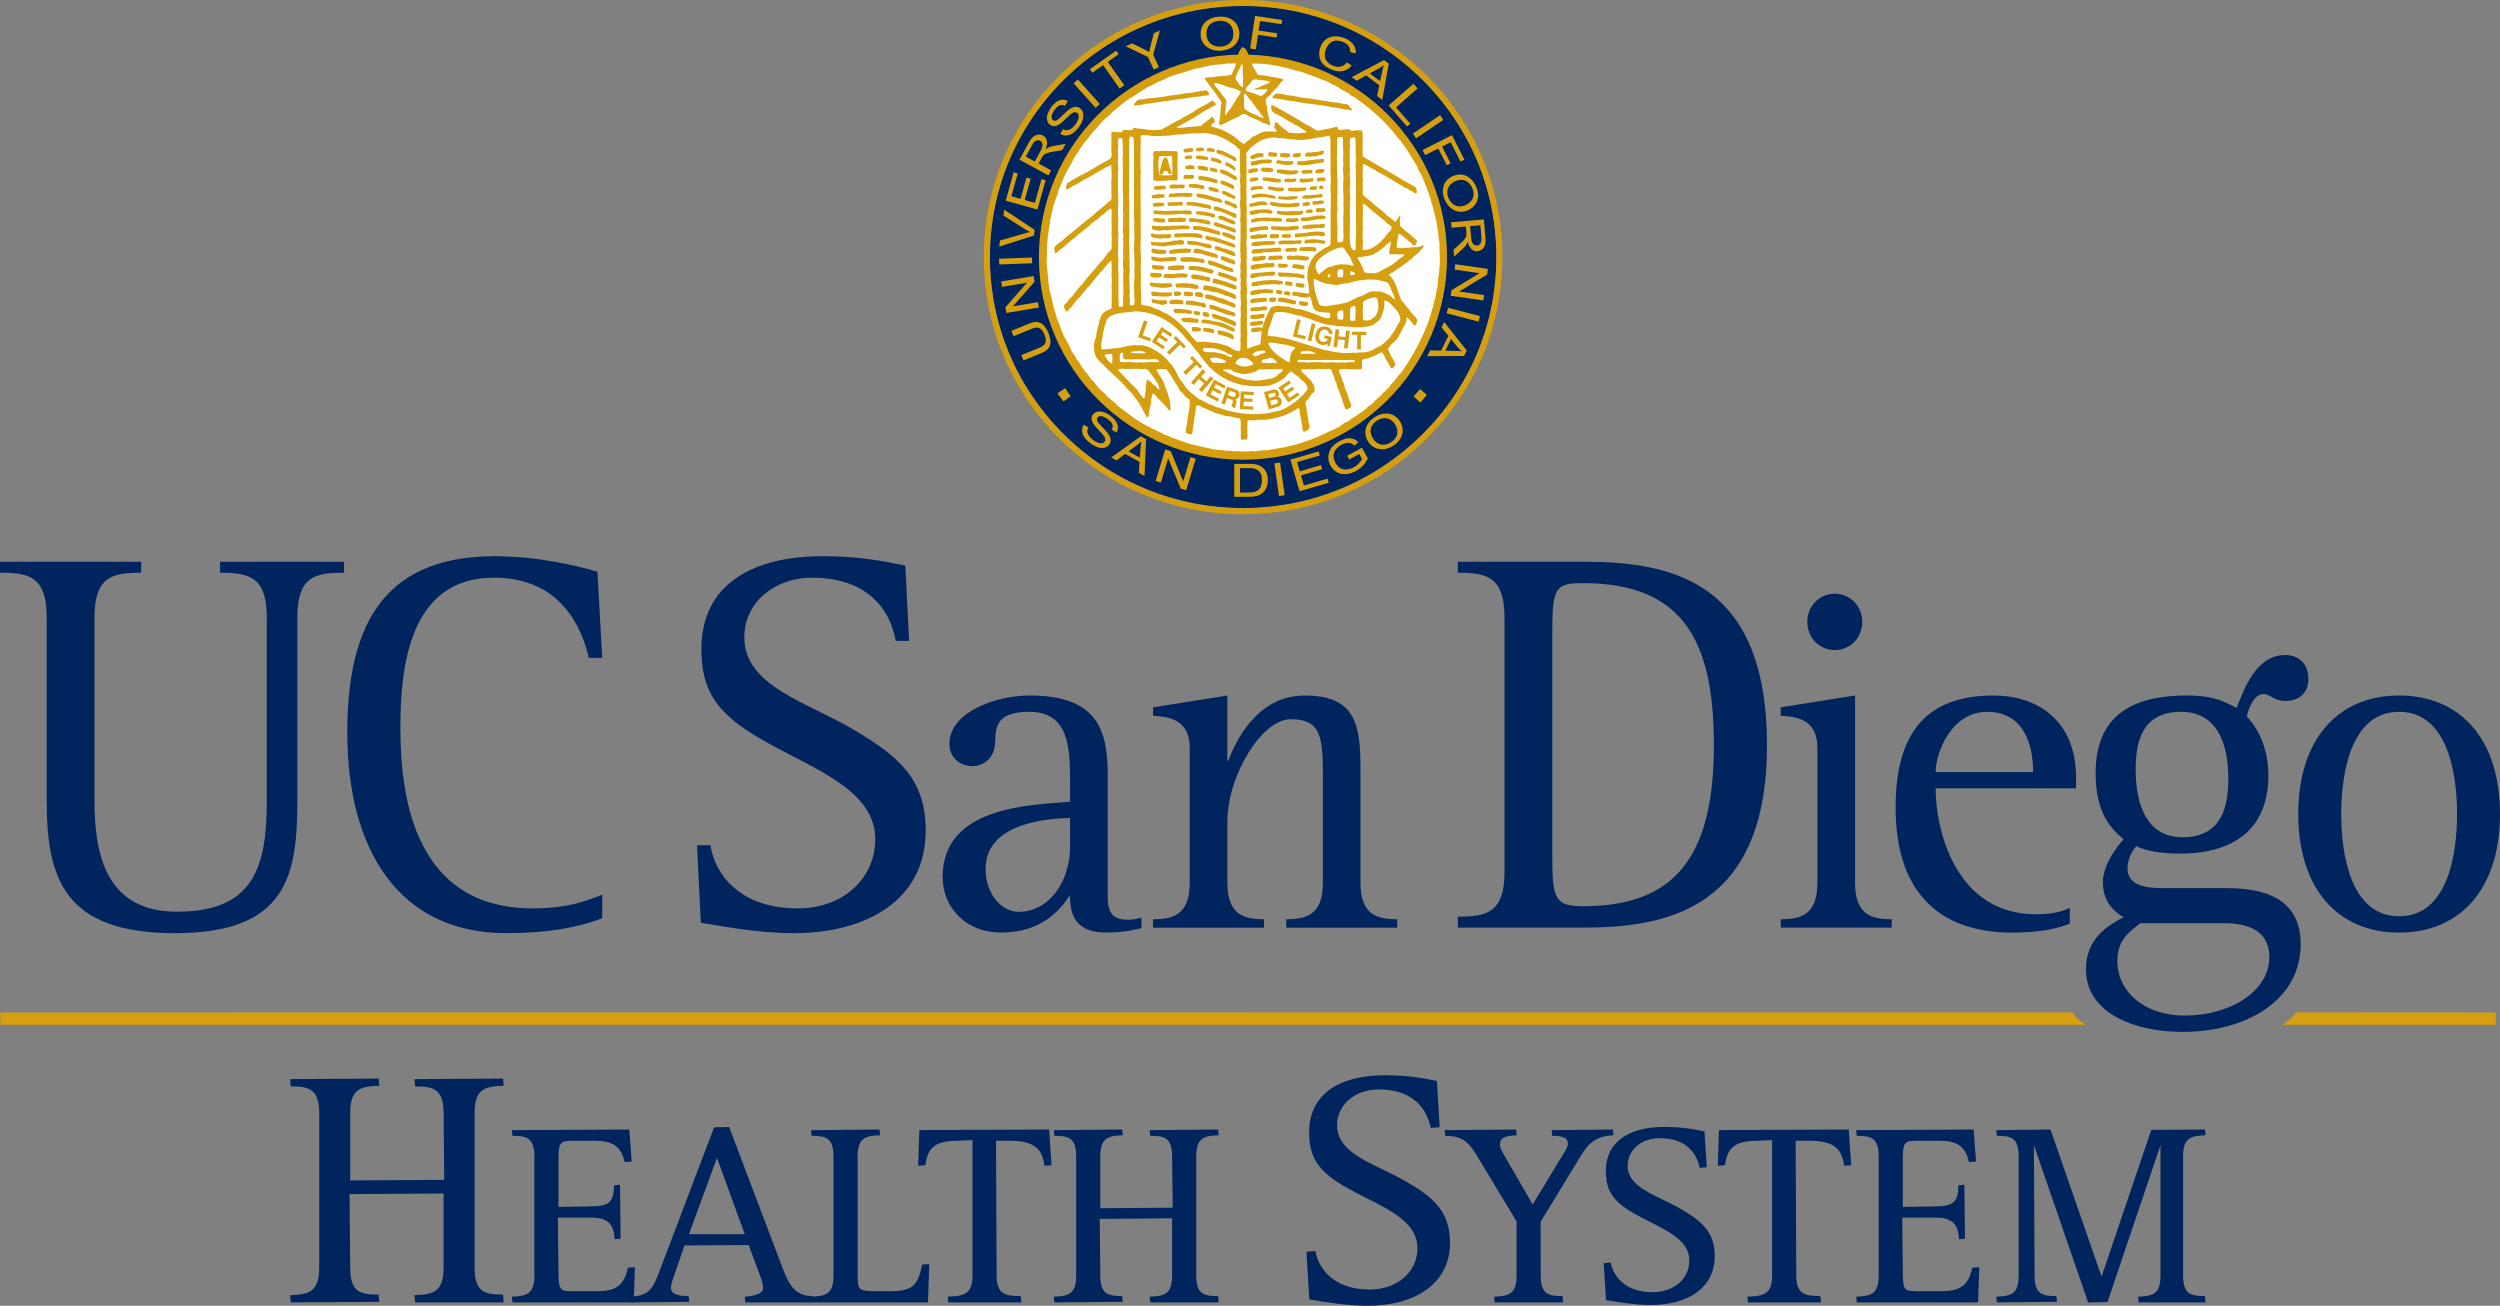
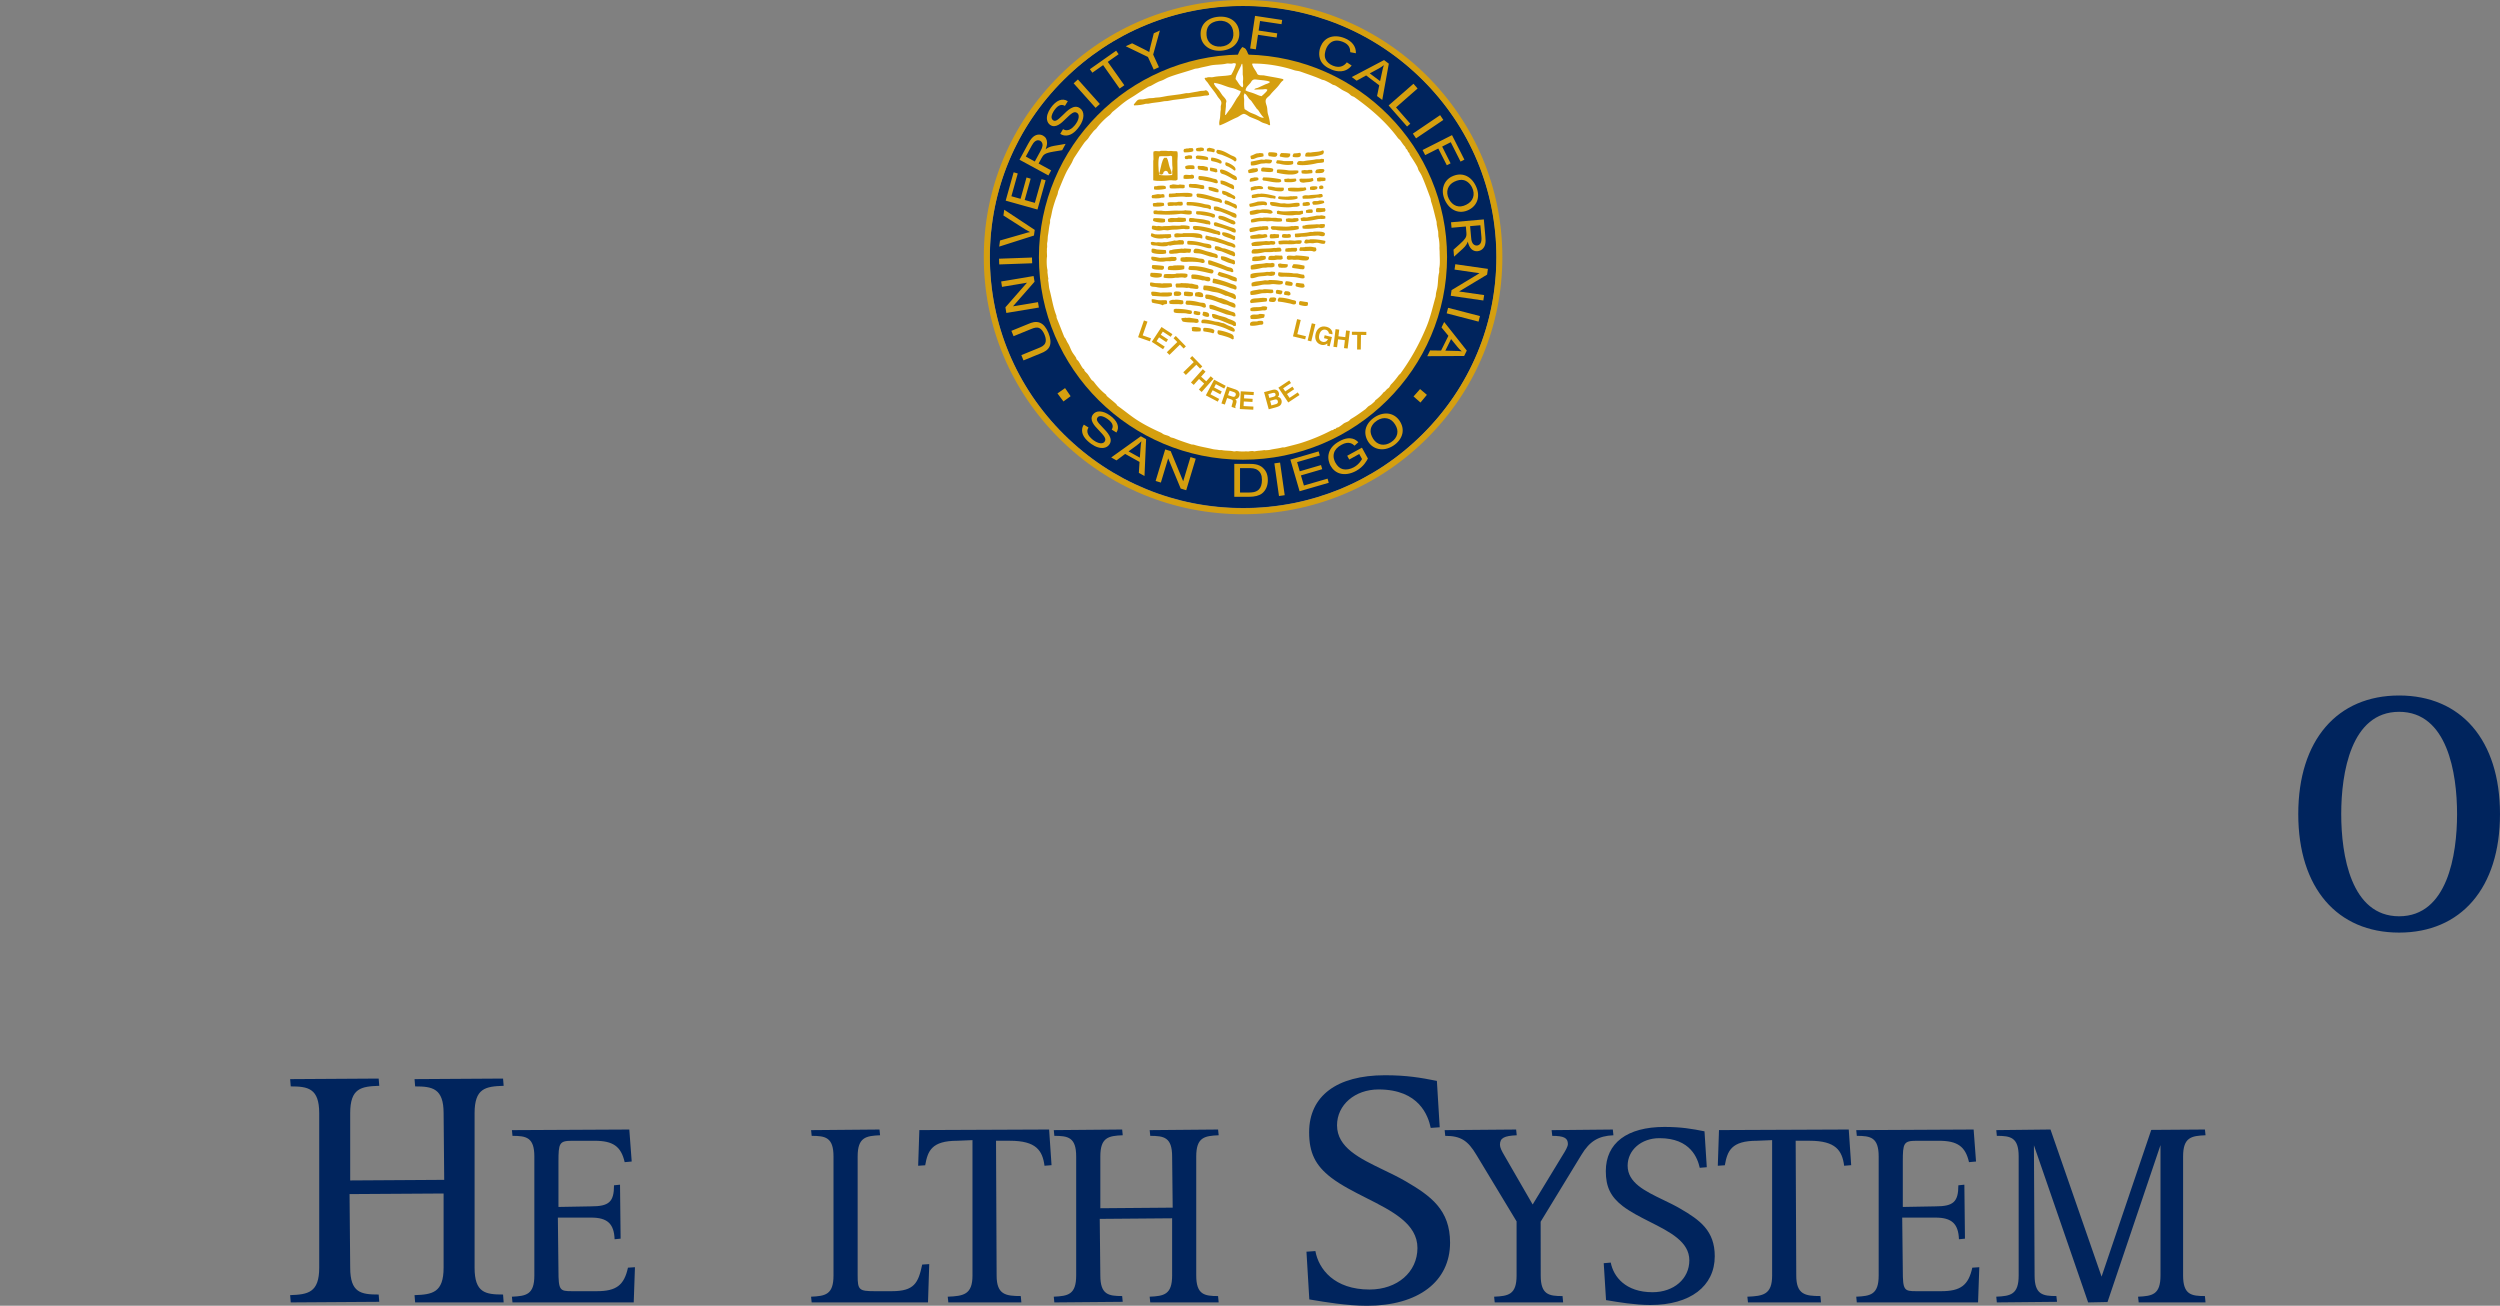
<svg xmlns="http://www.w3.org/2000/svg" id="ucsd-health-system" role="img" aria-labelledby="aria-label-ucsd-health-system" x="0" y="0" width="290.321" height="151.636" viewBox="0 0 290.321 151.636">
  <rect x="0" y="0" width="290.321" height="151.636" fill="#808080" stroke="none" />
  <title id="aria-label-ucsd-health-system">UCSD Health System logo</title>
  <style>
    .st0{fill:#00245d}.st1,.st2,.st4{fill:#d59f0f}.st2,.st4{fill-rule:evenodd;clip-rule:evenodd}.st4{fill:#fff}
  </style>
  <path d="M123.572 50.453c-5.557-5.503-8.615-12.828-8.615-20.618 0-7.786 3.058-15.11 8.615-20.618C129.128 3.71 136.514.672 144.373.672c7.851 0 15.241 3.038 20.793 8.545 5.557 5.508 8.619 12.832 8.619 20.618 0 7.79-3.062 15.114-8.619 20.618-5.552 5.508-12.942 8.541-20.793 8.541-7.859-0-15.245-3.033-20.801-8.541" class="st0" />
  <path d="M123.555 50.474c-5.552-5.503-8.61-12.828-8.61-20.613 0-7.79 3.058-15.11 8.61-20.618C129.111 3.732 136.497.698 144.356.698c7.855 0 15.241 3.033 20.797 8.545 5.557 5.508 8.615 12.828 8.615 20.618 0 7.786-3.058 15.11-8.615 20.613-5.557 5.512-12.942 8.545-20.797 8.545-7.859 0-15.245-3.034-20.801-8.545m-.49-41.729c-5.687 5.642-8.819 13.138-8.819 21.116 0 7.978 3.131 15.473 8.819 21.112 5.687 5.642 13.248 8.745 21.291 8.745 8.039 0 15.604-3.103 21.291-8.745 5.683-5.638 8.819-13.134 8.819-21.112 0-7.978-3.136-15.473-8.819-21.116C159.96 3.107 152.395 0 144.356 0c-8.043 0-15.604 3.107-21.291 8.745" class="st1" />
  <path d="M144.918 6.587c-.053-.049-.102-.098-.155-.151-.135-.208-.184-.596-.425-.686-.184.225-.294.547-.416.833-12.738.229-23.031 10.582-23.031 23.28 0 12.836 10.521 23.28 23.455 23.28 12.934 0 23.455-10.444 23.455-23.28 0-12.648-10.211-22.973-22.884-23.276" class="st2" />
  <path fill="none" stroke="#d59f0f" stroke-width=".486" d="M144.918 6.587c-.053-.049-.102-.098-.155-.151-.135-.208-.184-.596-.425-.686-.184.225-.294.547-.416.833-12.738.229-23.031 10.582-23.031 23.28 0 12.836 10.521 23.28 23.455 23.28 12.934 0 23.455-10.444 23.455-23.28 0-12.648-10.211-22.973-22.884-23.276z" />
  <path d="M143.198 7.341c-.18.106-.539-.004-.764.045-.678.159-1.343.082-1.972.241-.416.106-.931.192-1.331.31-.114.016-.237.029-.355.045-1.041.363-2.09.612-3.091 1-.176.069-.4.2-.567.282-.233.118-.445.151-.666.27-.257.122-.535.29-.788.425-.122.061-.237.069-.355.143-.478.286-.959.6-1.404.898-.367.249-.735.445-1.09.694-.547.38-1.049.849-1.572 1.258-.147.118-.253.314-.404.425-.559.429-1.102.984-1.523 1.551-.102.094-.204.188-.306.282-.196.261-.396.478-.572.759-.139.233-.388.421-.543.641-.388.551-.755 1.115-1.119 1.666-.147.216-.208.437-.335.665-.188.343-.441.715-.616 1.074-.335.686-.612 1.409-.906 2.111-.073.176-.065.351-.139.527-.184.433-.363.996-.498 1.474-.131.441-.18.923-.314 1.331-.053.176.004.31-.045.498-.106.396-.135.894-.212 1.31-.061.314-.029.604-.098.902-.041.18.012.437-.02.592-.037.139 0 .339-.024.453.008.188.016.38.024.567-.074.339-.049 1.225.049 1.572v.331c.037.172.049.465.094.621.02.094-.041.212 0 .355.065.294.057.633.139.951.278 1.045.416 2.066.784 2.993.053.131.016.245.074.376.294.702.563 1.429.857 2.147.024.057.11.131.139.188.11.204.172.367.286.543.208.323.31.698.502 1.029.127.216.323.445.449.661.037.061.012.11.049.167.069.074.143.143.212.216.204.294.335.6.551.878.037.025.078.049.118.069.012.057.029.114.045.167.106.163.294.294.404.449.139.2.241.376.384.576.069.106.229.176.306.282.388.535.882 1.07 1.404 1.474.029.053.061.114.094.167.359.314.735.604 1.09.927.057.053.082.147.143.192.731.514 1.417 1.098 2.164 1.592.91.6 1.862 1.078 2.899 1.543.098.045.208.143.31.192.208.09.412.118.621.216.053.02.106.09.167.118.159.07.31.07.47.143.596.253 1.298.474 1.927.686.127.045.216.012.335.045.661.22 1.433.327 2.139.502.265.069.551.057.784.122h.31c.392.086.943.045 1.355.143.143.033.314-.041.429-.024.278.037.763.065.996.024.094.008.192.012.286.02.131-.029.433-.074.572-.045.029.004.118.033.188.024.331-.074.772-.077 1.094-.143.049.004.098.012.143.02.106-.008.367-.016.498-.045.465-.114 1.029-.163 1.474-.286h.237c.637-.18 1.311-.323 1.947-.523 1.225-.388 2.441-.898 3.499-1.454.065-.037.114-.016.192-.045.053-.029.11-.102.167-.122h.114c.049-.045.094-.094.143-.143.065-.012.127-.033.192-.045.184-.11.408-.265.572-.404.184-.155.441-.196.641-.335.086-.057.171-.18.261-.237.612-.351 1.127-.735 1.686-1.139.106-.11.208-.208.31-.31.147-.102.318-.184.449-.31.074-.065.257-.216.31-.282.041-.053.049-.11.094-.143.367-.273.674-.568.955-.931.024-.029.061-.02.094-.045a10.28 10.28 0 0 0 .286-.31c.078-.057.147-.102.216-.163.102-.11.151-.273.257-.384.339-.339.621-.698.906-1.094.057-.049.106-.094.163-.143 1.188-1.621 2.188-3.409 3.017-5.397.47-1.106.743-2.364 1.094-3.589.008-.106.02-.225.029-.331.029-.147.078-.355.114-.498.159-.608.086-1.364.261-1.952v-.449c.127-.559.053-1.225.049-1.952-.008-.139-.016-.286-.025-.429.029-.359-.024-.96-.122-1.351-.004-.184-.012-.363-.02-.547-.065-.257-.106-.551-.167-.808-.004-.11-.012-.221-.02-.335-.212-.776-.376-1.596-.621-2.307-.057-.171-.033-.286-.094-.449-.327-.87-.629-1.727-1-2.564-.086-.204-.241-.433-.355-.625-.082-.139-.09-.278-.163-.425-.249-.465-.572-.947-.857-1.38-.057-.086-.045-.163-.098-.257-.029-.025-.065-.049-.09-.069-.069-.098-.086-.196-.147-.29a2.375 2.375 0 0 0-.143-.143c-.045-.069-.037-.155-.094-.212-.233-.249-.367-.482-.572-.763-.078-.069-.155-.143-.233-.212-1.38-1.89-3.16-3.417-5.067-4.777-.11-.077-.241-.094-.355-.167-.114-.074-.22-.208-.335-.282-.27-.184-.563-.278-.829-.453-.216-.147-.482-.327-.714-.453-.114-.057-.233-.053-.339-.122-.261-.167-.604-.347-.898-.474-.114-.049-.22-.045-.335-.094-.763-.347-1.637-.625-2.47-.927-.249-.086-.486-.082-.739-.163-1.376-.465-3.209-.792-4.846-.767-.016.045-.008.025-.029.049.086.376.335.653.502.951.057.102.09.233.188.286.196.11.514.057.714.094.71.143 1.535.257 2.217.429v.143c-.212.122-.343.339-.482.523-.302.404-.71.731-1.021 1.139-.147.196-.453.343-.527.596-.074.273.073.572.122.763.082.335.041.629.143.947.11.351.216.788.233 1.217-.037.012-.074.02-.139.02-.188-.159-.523-.204-.764-.31-.151-.065-.327-.188-.474-.257-.339-.155-.629-.253-.976-.404-.151-.069-.543-.396-.755-.335-.265.07-.502.306-.743.404-.702.294-1.278.665-2.017.931v-.049c-.086-.143-.008-.527.024-.67.078-.363.041-.747.114-1.09v-.429c.037-.159.11-.343.049-.523-.082-.245-.31-.416-.429-.62-.323-.543-.747-.984-1.09-1.519-.127-.2-.339-.327-.404-.596.065-.041.118-.045.237-.045.196-.118.519-.02.763-.073.666-.151 1.445-.098 2.09-.261.155-.261.527-.963.547-1.31h-.049c-.061-.049-.167-.049-.286-.045" class="st4" />
  <path d="M144.266 7.414h-.069c-.163.539-.653 1.139-.714 1.76.212.225.518.91.833.972v-.045c.114-.159-.004-.457.024-.645.041-.241.029-.572-.024-.804v-.478c0-.278-.016-.539-.049-.759M145.67 10.407c.012-.049.008-.045.024-.069.102-.09.245-.09.38-.143.286-.122.588-.282.882-.404.163-.074.457-.118.523-.286-.024-.008-.049-.016-.073-.025-.196-.139-1.061-.184-1.282-.216-.188-.024-.474-.082-.592 0-.155.057-.225.237-.314.359-.184.249-.555.482-.572.878.302.171.653.221 1.0.359.261.106.563.261.857.31.167-.18.6-.478.665-.714.004-.025.02-.012 0-.025-.033-.061.008-.012-.049-.049-.135-.086-.388.012-.547 0-.249-.012-.584.024-.902.024M141.011 9.622c-.012.041-.025.074-.025.143.061.065.086.163.143.237.118.167.294.314.425.478.147.176.245.384.384.568.139.192.408.396.474.645.041.147-.057.225-.049.355.037.347-.086.866-.094 1.286.008.004.016.012.029.02h.041c.192-.298.441-.588.645-.882.229-.331.404-.678.617-1.017.159-.257.461-.506.478-.882-.204-.041-.408-.163-.596-.237-.31-.127-.629-.139-.951-.265-.453-.171-.984-.376-1.519-.449" class="st4" />
  <path d="M140.013 10.479c.233.033.408.282.404.547-.025.008-.045.016-.074.02-.139.086-.339.029-.518.074-.58.139-1.262.106-1.809.241-.686.159-1.613.176-2.356.355-.196.049-.323 0-.523.049-.531.127-1.221.143-1.805.282h-.261c-.392.118-.849.188-1.38.192-.016-.037-.016-.057-.024-.118.176-.159.314-.461.547-.547.188-.069.388.008.592-.049.184-.049.457-.077.649-.118.159-.008.327-.016.494-.025.323-.082.616-.037.955-.118.898-.208 1.907-.229 2.85-.449h.286c.404-.094.89-.139 1.306-.241.196-.049.502.008.666-.094" class="st2" />
  <path d="M144.528 10.837c-.029.053-.037.053-.045.143-.086.127 0 .429 0 .568-.008.331-.029.772.045 1.119.229.135.469.318.714.429.208.09.388.139.596.237.253.127.535.335.878.355.008-.025.016-.049.024-.074-.241-.163-.461-.608-.645-.853-.045-.037-.094-.077-.139-.118-.229-.314-.433-.637-.665-.951-.078-.069-.159-.143-.237-.212-.159-.212-.29-.518-.527-.641" class="st4" />
-   <path d="M148.166 10.861c.486-.012.988.114 1.404.212h.237c.38.094.878.143 1.257.237.29.074.576.061.833.118h.261c.841.212 1.858.274 2.642.449.216.053.371 0 .592.049.233.057.551.11.788.167h.233c.159.057.29.257.384.384.086.114.2.122.212.331-.037.016-.057.02-.118.024-.22-.139-.514-.073-.812-.147-.327-.078-.727-.131-1.061-.208h-.216c-1.511-.367-3.091-.384-4.589-.735-.184-.02-.363-.037-.551-.053-.343-.082-.772-.122-1.115-.212-.249-.069-.58.02-.759-.118-.02-.033-.02-.061-.025-.118.139-.131.261-.257.404-.38M134.307 42.878c.012.27.494.915.641 1.143.176.265.225.572.359.878.265.625.743 1.943.592 2.78h-.118c-.359-.531-.935-1.033-1.38-1.498-.147-.155-.278-.445-.547-.474-.082.184-.11.469-.163.69v.306c-.123.502-.265 1.119-.31 1.666-.074.041-.09.065-.216.07-.31-.568-.592-1.172-.951-1.711-.278-.425-.629-.808-.927-1.233-.078-.122-.253-.176-.331-.29-.371-.51-.882-.955-1.331-1.4-.294-.286-.604-.572-.927-.833-.069-.057-.122-.167-.192-.233-.082-.09-.204-.147-.282-.241-.024-.033-.02-.074-.049-.094-.376-.298-.776-.67-.976-1.143-.127-.302-.102-.596-.167-.976-.045-.265.139-.841.241-1.139.065-.2.024-.388.094-.596.225-.71.265-1.56.661-2.09.22-.29.714-.469 1.049-.641.024-.527.024-1.021.024-1.711 0-.31.024-.661-.024-.882-.02-.098.016-.221.024-.286.041-.257.008-.825-.024-.976.012-.127.016-.253.024-.38-.029-.416.033-.845-.049-1.286h-.118c-.033.078-.151.241-.212.29-.033.024-.094.016-.122.045-.037.045-.033.122-.069.167-.045.065-.139.106-.188.167-.061.078-.086.159-.143.237-.147.2-.376.351-.527.551-.38.502-.808.955-1.184 1.47-.069.061-.143.127-.216.192-.249.327-.527.604-.759.947-.127.192-.363.323-.498.502-.208.265-.4.514-.596.784-.069.065-.143.127-.212.192-.102.135-.159.318-.384.331-.082-.114-.323-.518-.261-.665.061-.192.237-.273.359-.404.045-.049.053-.135.094-.188.18-.245.47-.441.641-.694.241-.343.51-.633.759-.972.069-.057.131-.11.196-.163.657-.91 1.445-1.707 2.139-2.593.057-.082.176-.135.233-.216.237-.31.465-.584.69-.906.114-.155.335-.274.404-.469.078-.225-.024-.408 0-.641.024-.229.061-.817 0-1.094-.033-.151.045-.306.024-.429-.033-.184.02-.376 0-.621-.029-.318-.024-.592-.024-.951 0-.265.069-.747-.045-.927-.029-.012-.024-.012-.074-.025-.078.082-.171.102-.261.167-.196.143-.355.359-.547.502-.094.069-.192.098-.286.163-.09.065-.155.188-.237.261-.2.188-.441.318-.666.478-.265.188-.478.474-.739.665-.363.278-.702.551-1.066.833-.073.053-.118.159-.192.208-.229.176-.453.318-.665.502-.416.372-.837.788-1.311 1.098-.159.102-.233.302-.474.327-.041-.074-.049-.171-.045-.306-.065-.094-.016-.347 0-.449.147-.098.241-.257.38-.359.159-.118.314-.212.474-.335.139-.102.261-.27.404-.38 1.074-.8 2.037-1.723 3.115-2.519.184-.135.343-.339.523-.474.453-.339.882-.69 1.282-1.07.127-.118.38-.2.404-.404.065-.151.041-.576 0-.788l.024-.331c-.004-.045-.041-.135-.024-.212.049-.229-.033-.592 0-.808.082-.506.016-1.241 0-1.76-.049-.029-.045-.037-.118-.049-.188.147-.433.204-.641.335-.67.408-1.396.8-2.07 1.209-.151.098-.323.122-.474.216-.233.151-.494.347-.735.474-.212.114-.4.167-.596.29-.167.102-.335.27-.572.306-.037-.073-.049-.155-.045-.286.037-.069.098-.372.118-.449.176-.053.331-.2.474-.286.38-.229.768-.404 1.119-.641.053-.037.114-.02.163-.049.196-.118.408-.212.616-.335.514-.286 1.057-.612 1.551-.927.245-.155 1.082-.474 1.164-.71.167-.241.029-.69.045-1.0.037-.641-.008-1.298 0-1.923.037-.025.069-.045.098-.074.388 0 .837.057 1.139.025.053-.098.098-.188.167-.261.363-.012.739.061 1.07 0 .033-.192.086-.253.331-.241.192.127.612.061.882.122.38.086 1.298.204 1.805.094h.282c.184-.049.298-.163.433-.241.441-.237.878-.453 1.282-.71.18-.11.363-.147.547-.261.216-.131.465-.318.69-.429.069-.016.143-.033.212-.049.041-.045.082-.094.118-.139.053-.037.11-.016.171-.049.241-.139.494-.351.735-.498.351-.221.702-.367 1.074-.572.155-.09.486-.355.661-.404.155-.045.457.302.474.429-.531.327-1.102.596-1.637.927-.51.318-1.066.694-1.596.976-.343.18-.661.339-.972.547-.122.082-.302.11-.359.257h.024c.045.033.139.029.216.029.143-.09.514-.029.706-.078.376-.082.878-.049 1.29-.139.176-.008.347-.012.519-.025.118-.037.184-.143.265-.212.229-.184.449-.355.69-.527.159-.11.22-.302.474-.327.078.208.233.278.237.592-.163.102-.433.278-.449.523h.045c.073.049.171.037.265.074.298.106.641.172.951.306.519.229 1.066.535 1.519.857.245.171.772.772 1.09.784.139-.2.376-.331.576-.478.086-.086.176-.171.261-.261.2-.143.412-.188.641-.306.176-.098.4-.237.616-.31.49-.159 1.115-.078 1.617-.069.029-.057.041-.053.049-.143-.098-.094-.188-.192-.286-.29.024-.163.074-.449.118-.637.045-.016.024-.008.049-.029.241.065.339.241.494.384.253.221.51.417.788.616.065.065.131.127.192.192.118.069.261.008.429.049.523.11 1.225.029 1.686-.073v-.069c-.347-.2-.714-.445-1.045-.67-.098-.061-.204-.057-.31-.114-.073-.049-.163-.147-.237-.196-.147-.09-.298-.122-.449-.212-.314-.18-.625-.384-.927-.567-.249-.151-.939-.412-1.049-.645-.114-.131-.102-.51-.073-.661.041-.016.061-.025.122-.029.241.18.519.274.784.433.751.437 1.502.87 2.278 1.302.192.106.396.27.572.38.278.184.572.265.857.433.204.114.425.327.665.404.245.077.608-.053.784-.094.327-.094.58-.078.906-.167.225-.065.425-.139.714-.143.004.024.012.045.02.065.041.061.057.184.069.265.106.037.29.029.433.024.151-.102.612-.073.898-.069.086.131.151.196.38.188.18-.11.788-.074 1.025-.069.131.229.094.674.094 1.041v1.976c1.507.943 3.123 1.78 4.638 2.735.404.253.866.453 1.257.71.106.07.225.07.286.192.09.106.151.535.069.641-.025.016-.037.016-.094.02-.065-.053-.155-.045-.237-.09-.041-.049-.078-.098-.118-.143-.082-.049-.163-.029-.237-.074-.131-.077-.274-.216-.404-.282-.082-.045-.167-.029-.241-.073-.653-.4-1.355-.808-2.017-1.213-.265-.163-.539-.29-.788-.449-.094-.065-.241-.069-.331-.143-.318-.27-.731-.425-1.094-.645-.172-.102-.363-.27-.617-.282-.004.02-.016.045-.02.069-.094.143-.029.359-.029.543 0 .421-.069.719 0 1.045.029.139 0 .359-.024.453.008.298.016.588.024.878 0 .18-.049.408 0 .523.09.221.698.637.902.788.102.102.204.208.314.31.408.306.772.645 1.188.951.176.131.318.339.494.474.163.118.318.216.478.335.139.102.229.282.453.306.147-.233.31-.502.449-.735.012.004.016.016.02.02.065.057.057.188.053.31-.078.106-.061.776-.025.927.188.102.314.302.474.429.367.294.747.568 1.07.902.155.159.392.2.429.478-.127.151-.094.437-.355.449-.049-.049-.102-.049-.167-.094-.041-.053-.082-.11-.118-.163-.343-.27-.649-.551-.996-.812-.167-.118-.29-.327-.523-.306-.061.535-.208 1.012-.216 1.592.02.008.045.012.073.02.188.139.645.029.898.029.331 0 .69-.037.906-.073.155-.025.42.029.616-.025.212-.053.494-.192.69-.167v.049c-.159.159-.286.376-.429.547-.192.233-.465.433-.71.616-.082.09-.163.176-.241.265-.506.376-.996.792-1.519 1.135-.257.171-.506.347-.763.502-.159.098-.376.106-.404.331.796.539 1.008 1.943 1.425 2.878.094.2.29.31.404.474.09.127.147.241.241.359.033.041.102.057.143.094.09.094.122.241.216.335.176.192.335.38.498.592.02.029.069.024.094.049.11.114.147.294.261.4-.004.314-.106.506-.261.67-.041-.016-.024-.004-.045-.02-.151-.057-.2-.196-.29-.314-.069-.098-.543-.608-.637-.641v.024c-.074.11-.004.245-.025.355-.029.131-.11.237-.147.335v.118c-.053.122-.18.261-.237.38-.233.449-.408.866-.686 1.262-.233.318-1.049.882-1.07 1.306.147.163.208.425.306.641.147.331.535.727.547 1.143-.163.131-.2.359-.474.38-.229-.384-.478-.796-.69-1.192-.102-.188-.225-.58-.408-.661-.061-.037-.339.11-.429.163-.367.229-.825.404-1.282.547-.192.061-.445-.004-.547.147-.102.159 0 .776-.045 1.017-.441.192-1.339.049-1.858.049-.229 0-.706-.041-.78.094-.09.167.225.808.286.951.041.094.008.155.045.265.024.069.114.172.147.233.106.237.098.461.188.719.073.208.208.457.286.661.065.18.073.322.143.498.057.159.335.755.286.882-.053.184-.416.376-.621.4-.269-.461-.384-1.017-.572-1.564-.118-.359-.298-.8-.449-1.143-.065-.147-.041-.269-.098-.429-.02-.069-.114-.151-.143-.212v-.163c-.082-.257-.225-.547-.335-.788-.041-.11-.033-.212-.09-.31-.057-.033-.11-.082-.167-.118-.327.012-.653.016-.976.025-.155-.004-.392-.037-.547 0-.323.077-.845-.012-1.07.024-.257.041-.453-.041-.69 0-.029.053-.037.053-.045.143.065.065.094.176.163.237.294.253.547.486.784.788.061.045.131.094.192.143.057.082.065.176.122.257.049.049.094.098.139.143.11.204.237.584.118.857-.065.147-.245.233-.331.355-.143.204-.257.417-.429.596-.11.11-.233.18-.265.38-.012.102.118.625.143.735v.237c.057.237.114.543.171.784v.265c.069.265.2.678.139.996-.143.09-.523.425-.71.286-.131-.159-.061-.396-.118-.641-.098-.421-.155-.894-.261-1.306-.078-.286.069-.702-.241-.739-.184.167-.396.249-.617.384-.866.523-1.894.808-3.14.972-.053.008-.127-.041-.212-.02-.216.049-.584-.02-.857.045-.073.016-.139.049-.261.045-.257 0-.482-.045-.71 0-.008.025-.016.049-.029.074-.065.114-.004.322-.02.429-.082.555.065 1.233-.049 1.686-.184.061-.38.049-.666.049-.053-.09-.069-.143-.069-.31-.049-.098.025-.433 0-.616-.053-.412.078-1.11-.073-1.498-.367-.127-.874-.188-1.233-.286-.204-.053-.363-.004-.551-.069-.376-.139-.8-.212-1.184-.359-.29-.106-.555-.265-.857-.38-.298-.106-.551-.257-.808-.38-.073-.033-.302-.143-.331-.118-.229.09-.155.498-.216.759-.139.547-.167 1.204-.286 1.76-.049.249-.037.576-.143.833-.061.024-.078.041-.167.049-.171-.114-.425-.025-.523-.216-.078-.131.069-.808.118-.996.082-.298.029-.555.098-.857.131-.559.302-1.453.192-1.996-.286-.082-.682-.547-.833-.784-.024-.033-.069-.02-.098-.049-.024-.02-.245-.265-.261-.286-.053-.126-.11-.253-.167-.38-.49-.641-.804-1.437-1.355-2.021-.416 0-.751-.004-1.115.024" class="st2" />
  <path d="M139.536 15.447c-.102.061-.372.02-.519.025-.347.012-.686.033-1.025.045-.645.118-1.507.069-2.188.241h-.38c-.245.037-.559 0-.763.049h-.404c-.371 0-.71-.041-1.021-.098-.045.008-.094.016-.143.024-.167-.029-.376-.077-.547-.045-.029.049-.037.049-.045.139-.127.208.029.661-.024.927-.029.139-.045.392-.024.616.008.057.016.114.024.167-.053.282-.024.678-.024 1 0 .465-.033.968.024 1.306.045.253-.082.633-.024.931.008 2.164.016 4.34.024 6.512v.498c0 .543-.082 1.237.024 1.686-.008.188-.02.384-.024.572.098.474-.082 1.192.024 1.666-.008.188-.02.38-.024.568.029.135-.024.339 0 .474.029.151-.008.339 0 .498.016.347.004.776.049 1.025.065.4-.073.796.045 1.094.286.151.702.122 1.045.237.196.069.404.176.572.261.098.049.188.025.286.074.245.114.502.27.735.38.078.037.143.024.216.069.719.449 1.413.939 1.952 1.568.106.127.269.208.38.335.412.49.804 1.008 1.262 1.449.274-.025.551-.045.829-.074.535.118 1.208.082 1.76.241.38.11.804.216 1.164.384.11.049.22.151.331.212.167.086.91.527.927.069.065-.098-.004-.294.029-.429.061-.306-.061-.547 0-.882.037-.241 0-.514 0-.829 0-.196.024-.416 0-.547.008-.11.012-.22.02-.331-.02-.11-.049-.478-.02-.596.057-.265.033-.665.02-.976-.008-.053-.012-.106-.02-.163.024-.184.074-.6.045-.788-.024-.163-.029-.461-.045-.568.008-.053.012-.114.02-.167-.008-.073-.061-.257-.049-.331.02-.122.082-.543.049-.69-.012-.086-.049-.265-.02-.384.024-.114.033-.359.02-.449-.016-.204-.073-.572-.02-.808.053-.249-.082-.621 0-.976.045-.208.041-.604 0-.804-.041-.163.033-.331 0-.478-.061-.265.004-.694-.029-.853.012-.184.02-.371.029-.547v-1.527c0-.29.033-.518-.029-.784-.041-.2.065-.625.029-.829-.02-.098.008-.318 0-.404-.045-.441-.094-.988 0-1.376-.008-.122-.016-.245-.029-.359.029-.188.02-.551-.02-.763-.016-.065.02-.106.02-.139.033-.212.008-.47-.02-.596-.049-.225.012-.437.02-.596.016-.237.016-.449-.02-.612-.053-.249.029-.531 0-.694-.053-.318.037-.576-.024-.853-.078-.351.11-.878-.069-1.119-.041-.053-.139-.078-.192-.118-.049-.07-.098-.143-.143-.216-.225-.171-.441-.29-.69-.453-.87-.568-1.919-1.09-3.352-1.09M152.041 34.107c-.004-.596-.123-1.257-.237-1.804.012-.176.033-.351.049-.523-.065-.67.372-1.478.665-1.903.286-.425.829-.706 1.237-1.025.143-.11.625-.229.686-.376.155-.208.012-.461.069-.739.041-.176.049-.563 0-.763.008-.429.02-.853.024-1.282-.004-.225-.016-.445-.024-.666.045-.188-.024-.49 0-.665.061-.396.024-.759.024-1.188 0-.143.037-.351.024-.453-.024-.241-.069-.633-.049-.927.037-.498.049-1.253 0-1.78-.033-.429.065-.943-.02-1.331.008-.082.016-.163.02-.237.02-.294.008-.62-.02-.763.008-.147.016-.302.02-.453.008-.441.012-1.057-.069-1.449h-.306c-.22.139-.927.139-1.237.212-.621.151-1.764.355-2.401.22-.216-.012-.425-.02-.641-.024-.27-.069-.674-.082-.931-.147h-.449c-.192-.041-.58-.106-.833-.049-.249.057-.543.069-.784.147-.576.188-1.013.547-1.453.878-.151.118-.6.6-.661.784-.045.135.004.396.02.498-.008.065-.012.127-.02.192-.012.241 0 .531.02.735.004.053-.037.192-.02.286.069.465-.049 1.147.02 1.568-.008.106-.012.208-.02.31v1.621c.041.196-.037.519 0 .71.098.596-.025 1.372.041 1.972.024.18-.057.425-.02.616.02.11.045.331.02.478 0 .029-.033.123-.02.188.041.171.029.588 0 .739-.053.282-.029.755.02.996-.004.294-.012.592-.02.882.016.094.049.29.02.429-.069.343 0 .866 0 1.282 0 .698-.069 1.511.029 2.164.02.151-.016.653-.049.808.016.298.033.6.049.902-.008.127-.016.253-.029.38-.004.245.045.559.029.764-.016.225-.045.523 0 .735-.008.27-.016.539-.029.808.159.719-.09 1.849.074 2.637h.073c.367-.27 1.025-.331 1.449-.543 0-.498.11-1.0.122-1.523h-.025c-.147.098-.939.159-1.143.118-.029-.11-.049-.221-.049-.38.339-.159.943-.196 1.331-.098.159-.686.449-1.347.739-1.898.082-.151.131-.372.261-.453.204-.127.665-.274 1.025-.192.049.016.167.061.237.049.396-.053 1.164.139 1.568.265.253.077.502.037.735.114.617.2 1.196.396 1.809.616.392.147.943.453 1.449.359.02-.045.024-.094.024-.163.069-.114 0-.339-.024-.429-.568-.131-1.343.033-1.784-.404-.31-.314-.29-1.217-.567-1.523-.196.318-1.204.053-1.498-.025-.163-.045-.388 0-.498-.098-.106-.086.004-.355.094-.4.098-.057.367.033.498.049.457.045.874.102 1.355.163M131.264 15.875c-.029.037-.029.02-.045.074-.094.102-.069.355-.074.543-.008.27-.02.543-.024.804.004.11.016.212.024.314-.024.192-.057.71 0 .976.016.086-.02.184-.024.237-.012.082.016.196.024.241.024.151-.02.241-.024.425 0 .212.024.367 0 .502v1.017c.004.041.037.098.024.171-.057.278-.024.633 0 .853.016.143-.065.388-.024.572.029.147-.037.302 0 .474.057.278.024.51.024.857v1.76c0 .298-.024.665.024.927-.008.155-.02.314-.024.478 0 .543-.045 1.143.024 1.584.016.114-.049.286-.024.433.074.359-.045.935.049 1.355-.012.139-.02.265-.024.404.029.176.053.69 0 .927-.069.302.024.747-.024.951-.016.065.016.127.024.163.041.294-.02.604.024.812.02.098-.008.351-.024.449-.024.139.02.482.049.621.029.147-.025.384-.025.568.098.078.131.102.331.098.045-.033.127-.041.167-.073.11-.176.024-.87.024-1.119 0-.6-.078-1.368.024-1.854.004-.029.008-.763 0-.808-.012-.029-.041-.122-.024-.188.053-.273.045-1.021 0-1.355a11.027 11.027 0 0 1 .024-.523c-.053-.245-.082-.739-.024-1.021.02-.11-.033-.331 0-.498.061-.339 0-.837 0-1.286 0-.127-.041-.29-.024-.384.033-.216.037-.486.024-.784-.012-.069-.016-.139-.024-.212.029-.188 0-.437 0-.715V17.063c0-.249-.012-1.123-.143-1.188h-.286zM155.678 15.898c-.061.041-.229.041-.31.049-.004.016-.016.033-.024.045-.135.184 0 .514-.045.739-.037.176-.037.474-.025.735.008.057.016.114.025.167-.053.294-.065.861-.025 1.139.033.212-.045.584 0 .833.025.135-.033.408.025.67-.008.082-.016.171-.025.257.09.453.041 1.253.049 1.641.008.339-.078.849 0 1.188.012.057-.02.122-.024.147-.041.171.008.474.024.568.02.131-.008.31-.024.404-.049.31-.045 1.498.024 1.809.029.143-.008.363-.024.474l.024.38c-.033.278-.037.657.02.976.024.008.045.012.073.02.074.041.527-.078.572-.163v-.331c.106-.176-.02-.621 0-.857.057-.678-.041-1.286.024-1.923.033-.388 0-.792 0-1.266 0-.449.029-.984-.024-1.327-.041-.245.037-.518 0-.694-.041-.192 0-.486.024-.641.025-.176-.016-.886-.049-1.066-.049-.257.086-.764.024-1.074-.037-.176 0-.429 0-.641.004-.425 0-.792-.024-1.168-.02-.274.016-.784-.049-1.066h-.049c-.033-.029-.114-.029-.188-.025M157.104 15.968c-.053.037-.184.045-.265.049-.049.082-.069.114-.065.261-.074.163.037.523 0 .759-.061.416-.024.951-.024 1.404 0 .351-.037.784.024 1.094.041.208-.069.612-.024.833.082.388.057 1.176 0 1.637-.033.257.09.821.045 1.074-.029.172-.069.523-.02.731.004.024.033.09.02.147-.094.494-.02 1.249-.02 1.903 0 .915-.204 2.98.425 3.205.057.037.122.016.167-.02.114-.131.073-.649.073-.906 0-.719.086-1.498.025-2.135V24.786c.004-.094.012-.188.02-.282-.065-.359-.02-.702-.02-1.143 0-.306-.025-.682.02-.951-.008-.135-.016-.269-.02-.404v-1.355c-.012-.118-.02-.233-.025-.355.078-.372-.073-.706 0-1.119.053-.306.029-1.098-.02-1.445-.024-.114.024-.372.02-.523-.008-.388-.02-.8-.049-1.168-.037-.02-.069-.041-.098-.074h-.188zM129.957 16.041c-.037.037-.041.02-.069.07-.155.184.025.649-.024.882-.057.286-.033.694-.024 1.021.004.074.016.147.024.216-.069.384-.045.853 0 1.208.041.323-.086.678-.024 1.029.012.078-.037.212-.02.327.024.245.016.625.02.882-.008.098-.016.192-.02.286.033.188.049.698 0 .927-.024.102.033.163.045.212.008.053.004.384 0 .453-.024.441-.061 1.355 0 1.711-.008.094-.02.192-.024.286.069.412-.045.968.024 1.282.049.229.012.625-.024.808-.024.131.024.568.024.764 0 .539-.086 1.221.024 1.711-.008.2-.02.396-.024.596 0 .441-.033.78.024 1.115.025.151-.02.384 0 .498.033.176.008.461-.024.596.004.094.016.192.024.286-.012.306-.029.616.025.882-.008.045-.016.094-.025.139-.024.27-.024.514.025.715.037.171-.094.567.069.665.102.069.29 0 .384-.025.029-.065.045-.102.045-.216.061-.098-.02-.212 0-.355.016-.147-.008-.494.049-.735.025-.122-.037-.241-.024-.335.041-.29.012-.763 0-1.09-.012-.286.02-.723 0-.861-.041-.212.065-.433.024-.637-.053-.249-.078-1.123-.024-1.404.041-.233-.065-.731-.024-1.0.057-.376.037-.898 0-1.159-.02-.131.057-.278.049-.384-.029-.282-.114-.702-.049-1.045.024-.155.004-.543.024-.808-.012-.077-.016-.155-.024-.241.061-.343 0-.69 0-1.135 0-.559.049-1.327-.024-1.76V18.964c0-.204-.037-.461-.02-.572.029-.314.069-.845 0-1.164-.037-.143.029-.204.02-.286-.029-.229-.016-.563-.069-.857-.102-.033-.212-.045-.359-.045" class="st4" />
  <path d="M134.782 17.517c.314-.004.588-.024.833.02.147.033.335-.033.474 0 .216.049.461-.012.621.049.114.265.025.78.02 1.119.012.71.016 1.429.024 2.135-.041.033-.041.049-.094.073-.147.127-.608-.024-.878.025-.478.078-1.38.122-1.858 0V18.656c.069-.122-.024-.784.024-1.049.024-.004.049-.012.069-.02.22-.131.551.065.764-.07" class="st2" />
  <path d="M135.902 18.085c-.176.11-.968.016-1.266.07-.188.331-.106 1.698-.02 2.139.269.098 1.135.098 1.498.029.02-.061.025-.147.025-.241-.061-.151.053-.429.024-.616-.057-.347-.024-.882-.049-1.286-.049-.029-.053-.049-.118-.074-.033-.012-.041-.012-.094-.02" class="st4" />
  <path d="M135.208 18.324h.29c.184.302.2.702.331 1.09.073.229.22.461.237.739-.074.045-.082.065-.216.069-.033-.025-.09-.033-.143-.045-.041-.077-.094-.229-.163-.286-.057-.045-.131-.049-.237-.049-.053.053-.151.082-.188.147-.012.045-.02.094-.025.143-.049.045-.098.09-.147.139-.143.008-.176-.012-.306-.049-.016-.037-.02-.074-.024-.139.082-.094.053-.163.098-.31.114-.404.229-1.221.494-1.449" class="st2" />
  <path d="M158.295 23.648c-.061.18-.02.355-.025.547-.008.27-.008.661 0 .927.008.273-.024.657-.024.976 0 .155.037.38.024.498-.037.372-.078.959 0 1.331.057.265-.114.89.025 1.07.163.147.955-.135 1.09-.212.755-.441 1.253-.984 1.76-1.666.155-.208.474-.388.474-.739-.082-.057-.11-.155-.192-.212-.11-.09-.233-.147-.351-.237-.065-.074-.127-.143-.188-.212-.523-.392-.98-.825-1.502-1.213-.253-.196-.776-.796-1.09-.857M161.428 28.068c-.118.159-.29.237-.449.359-.082.086-.159.171-.237.257-.429.318-.955.78-1.498.951-.335.11-.727.114-1.09.192-.176.037-.404-.041-.478.094-.049.09.094.257.143.335.18.282.388.719.519 1.021.069.143.024.298.167.359.143.118.902.049 1.143.09.22.045.768-.286.951-.4.343-.212.702-.347 1.041-.572.318-.208.629-.469.906-.715.167-.143.445-.225.523-.449.008-.008.016-.012.024-.025h-.049c-.122-.082-.327-.024-.518-.024-.384-.008-.759-.012-1.143-.025-.041-.065-.061-.057-.069-.163.061-.094.008-.22.045-.359.069-.261.147-.604.143-.902-.02-.008-.049-.012-.073-.025M155.796 28.711c-.09.061-.216.029-.331.07-.184.069-.412.126-.616.216-.535.229-1.609.89-1.882 1.355-.253.433-.249.784 0 1.209.086.147.061.273.286.29.098-.167.249-.27.404-.384.196-.135.412-.359.641-.449.131-.053.253-.029.384-.073.073-.025.159-.094.237-.118.282-.09.6-.09.833-.147.082-.016.192.02.233.029.2.008.4.016.6.025.167.049.343.118.567.118.012-.045.02-.074.025-.143-.18-.229-.233-.547-.38-.808-.135-.233-.331-.486-.478-.714-.114-.184-.245-.461-.523-.474M155.632 31.278c-.033.016-.114.029-.143.045-.122.041-.147.102-.147.265-.041.065-.02.404-.02.523.139.102.176.098.425.094.041-.025.098-.025.171-.025.029-.053.037-.053.045-.139.049-.074.045-.6 0-.67-.041-.118-.167-.102-.331-.094M156.842 31.491c-.037.163-.037.29 0 .449h.069c.078.041.286-.02.384-.041.02-.041.041-.074.069-.098-.012-.041-.004-.02-.024-.045-.053-.151-.31-.257-.498-.265M154.347 31.801c-.065.098-.143.139-.163.286-.02.033-.004.004 0 .074.073.016.078.037.188.045v.02c.008-.004.016-.012.024-.02.02-.025.045-.045.069-.074.008-.143.037-.229-.024-.31-.029-.016-.037-.016-.094-.02M152.589 32.395c-.143.666.229 1.915.429 2.45.065.184.11.506.286.572.347.286 1.486.041 1.805-.049.11-.008.225-.016.331-.025.392-.102.825-.155 1.192-.306.367-.159.751-.396 1.111-.547.188-.073.38-.102.555-.192.261-.143.547-.335.878-.429.159-.045.449-.049.572-.025.216.045.335-.061.543 0 .445.135.87.31 1.217.547.155.11.245.323.449.38v-.139c-.078-.131-.065-.257-.118-.408-.033-.094-.127-.212-.167-.31-.163-.38-.265-.849-.568-1.09-.176-.143-.584-.163-.837-.241-1.074-.31-2.899.016-3.776.31-.11.012-.225.016-.331.025-.282.065-.572.098-.861.167-.135.029-.318-.02-.425-.024-.559-.025-1.245-.216-1.735-.429-.18-.074-.31-.216-.547-.237" class="st4" />
  <path d="M159.646 34.535c-.086.049-.22.012-.331.045-.257.086-.919.273-1.0.502-.069.11-.008.318-.02.425-.073.498-.041 1.102 0 1.641.118.074.31.074.523.074.09-.065.241-.049.355-.094.159-.074.314-.225.453-.335.469-.38.555-1.523.282-2.188-.065-.029-.184-.041-.261-.07" class="st4" />
  <path d="M160.764 34.892c-.037.229.037.449 0 .666-.114.678-.29 1.192-.617 1.641-.082.11-.241.18-.355.261-.139.094-.237.233-.404.306-.425.184-.89.176-1.404.261-.253-.09-.625.033-.972-.049-.147-.029-.363-.057-.523-.041-.127.004-.437-.016-.6-.049h-.449c-.335-.077-.727-.098-1.045-.171-.118-.004-.241-.012-.359-.025-.706-.188-1.462-.465-2.111-.731-.163-.074-.306-.061-.478-.127-.147-.049-.351-.143-.498-.184-.106-.008-.204-.016-.31-.025-.678-.216-1.674-.519-2.564-.335-.053.082-.151.155-.192.241-.016.078-.029.155-.049.237-.151.343-.237.735-.38 1.119-.114.298-.29.694-.216 1.09h.122c.188.114.653.061.902.118.604.147 1.257.216 1.829.404 1.257.421 2.568.788 3.85 1.192h.212c.829.216 1.98.408 2.927.257.106-.012.265.057.404.025.461-.102 1.017.004 1.425-.143.22-.082.498-.159.686-.286.033-.029.069-.065.102-.094.269-.127.527-.216.755-.38.033-.02.024-.078.049-.098.049-.037.122-.033.172-.069.122-.122.249-.253.38-.38.094-.074.212-.139.282-.237.037-.053.033-.122.069-.167.033-.029.094-.033.122-.069.004-.049.012-.094.024-.143.037-.033.078-.065.114-.094.098-.127.147-.274.237-.408.033-.02.069-.049.102-.069.004-.049.012-.098.025-.143.029-.057.127-.127.163-.192.02-.065.045-.139.069-.212.102-.151.42-.563.359-.829-.139-.625-.449-.996-.837-1.36-.27-.253-.519-.698-1.021-.71" class="st4" />
-   <path d="M157.176 35.531c-.09.094-.274.07-.335.192-.069.098-.045.31-.045.478 0 .323-.078.723.024 1.021.147.02.372.074.474.025.069-.025.045-.008.074-.074.069-.114.004-.314.02-.425.049-.335.049-.837-.02-1.192-.053-.016-.11-.025-.192-.025M155.796 36.032c-.18.106-.437.008-.453.286-.09.147-.012.576 0 .739.073.037.139.045.265.045.073.049.253.02.327 0 .012-.025.02-.045.024-.069.098-.147.033-.841 0-.98h-.045c-.029-.016-.057-.02-.118-.02M131.692 36.151c-.143.09-.572.078-.763.114-.073.02-.204-.025-.233-.02-.024.02-.049.045-.074.069-.098.029-.216-.037-.355 0-.269.082-.678.127-.951.241-.2.082-.523.212-.645.38-.318.433-.437 1.208-.592 1.784-.008.114-.016.237-.024.355-.11.408-.245.984-.139 1.478.127.037.351.025.523.025.082-.061.208-.025.331-.053.429-.098.963-.045 1.404-.167.486-.131 1.319-.323 1.829-.261.172.025.318-.033.474-.02.2.012.421.057.616.118.927.278 2.123 1.098 2.617 1.804.11.159.31.286.429.449.376.563.633 1.184.996 1.764.078.118.208.216.29.331.135.196.237.384.376.572.065.053.127.11.192.163l.024.098c.029.029.086.02.118.045.069.077.143.159.216.245.086.061.167.094.257.159.22.163.429.396.67.547.078.024.155.049.233.074.298.155.645.363.951.523.11.057.22.041.335.094.147.073.363.184.523.237.065.008.127.016.192.029 1.678.69 4.413 1.041 6.393.498.318-.09.629-.094.927-.216.719-.302 1.253-.71 1.833-1.139.176-.171.347-.347.518-.523.074-.053.18-.082.237-.143.012-.033.02-.065.025-.098.11-.155.274-.339.404-.474.012-.621-.465-.906-.808-1.188-.127-.106-.216-.286-.351-.38-.069-.045-.139-.045-.196-.098-.078-.069-.531-.453-.592-.404-.331.098-.523.576-.788.764-.551.388-1.098.674-1.854.878h-.257c-.355.077-.866.053-1.237.049-1.772-.02-3.189-.584-4.279-1.355-1.07-.755-1.67-1.584-2.425-2.642-.082-.077-.159-.155-.237-.233-.225-.298-.441-.588-.665-.882-.065-.045-.127-.094-.192-.143-1.311-1.731-3.331-3.438-6.275-3.446" class="st4" />
  <path d="M153.564 17.466c.082.012.094.029.163.049v.216c-.033.037-.049.114-.069.163-.523.241-1.327.335-2.045.286-.033-.061-.045-.082-.045-.188.078-.127.02-.245.212-.261.114-.069.327.004.478-.024.355-.078 1.053-.057 1.306-.241M147.382 17.683c.335-.008.612.012.882.074.02.041.029.037.045.09.02.033.02.078.024.147-.061.077-.061.147-.167.188-.127.086-.608-.033-.808-.045-.037-.065-.061-.065-.069-.167-.037-.057-.008-.122 0-.212.033-.024.065-.049.094-.073M150.853 17.755h.143c.049.082.069.11.069.261-.041.061-.024.126-.094.163-.143.131-.645.086-.833.045v-.045c-.074-.11.053-.269.098-.359.065 0 .563-.033.616-.065M146.218 17.778c.188-.004.339.012.478.045.024.094.041.167.041.314-.192.106-.486.086-.731.163-.253.077-.429.225-.714.167-.024-.077-.037-.074-.049-.167-.041-.061-.016-.147 0-.212.233-.049.437-.192.666-.265.094-.029.237 0 .31-.045M148.763 17.778c.347-.004.759.008 1.066.065v.22c-.045.049-.061.118-.118.163-.208.163-.841.004-1.07-.045-.016-.053-.02-.114-.02-.192.053-.061.098-.151.143-.212M153.419 18.442c.102.008.204.016.31.02.024.074.029.188.024.29-.02.02-.037.061-.049.094-.241.086-.547.053-.808.118-.555.143-1.588.302-2.209.167-.041-.061-.061-.077-.074-.167.057-.069.057-.167.143-.212.151-.114.465.004.69-.045.384-.094.902-.098 1.331-.196.2-.041.486.029.641-.07M146.928 18.514c.294-.004.547.02.763.07.012.045.02.077.024.143-.053.078-.049.139-.118.192-.176.131-.482.004-.69.049-.143.029-.347.012-.498.045-.323.082-.784.253-1.123.192-.004-.008-.012-.016-.024-.024-.012-.127-.02-.278 0-.404.351-.082.776-.159 1.168-.241.159-.029.359.069.498-.02M148.333 18.607c.265.012.498.037.763.098h1.041c.037.065.049.135.049.261-.02.02-.037.061-.049.094-.363.167-1.102.082-1.494-.025-.204-.057-.384.02-.453-.163.037-.053.057-.143.073-.216.029-.016.045-.029.069-.049M146.668 19.44c.2.057 1.074.012 1.168.188.057.09-.004.204-.029.286-.057.037-.082.049-.188.049-.11.065-.865-.041-1.09-.049-.024-.033-.049-.065-.073-.094-.004-.139.012-.225.049-.31.041-.016.127-.041.163-.07M145.837 19.534h.163c.049.074.074.082.074.216.041.045-.004.106-.049.143-.065.106-.772.212-.996.212-.045-.069-.065-.069-.073-.192-.029-.049-.004-.082 0-.163.143-.077.343-.147.527-.192.118-.029.274.029.355-.025M153.23 19.63c.167-.004.429-.029.523.049.041.045.045.074.045.163-.061.074-.057.151-.163.192-.135.086-.678.082-.833.069-.037-.061-.049-.098-.049-.208.082-.106.065-.2.241-.216.049-.033.188-.016.237-.049M148.357 19.678c.42-.004.882.041 1.188.094.404.069.853-.024 1.233.045v.216c-.404.433-1.898.18-2.495.025v-.286c.033-.024.053-.057.074-.094M151.968 19.726h.38c.033.053.041.053.049.143.045.069.008.172-.02.237-.396.053-.788.11-1.192.029-.041-.082-.049-.176-.045-.314.061-.033.098-.045.216-.045.135-.086.445.053.612-.049M145.624 20.605c.159-.008.388-.02.474.045.065.074.041.159.024.265h-.049c-.11.077-.825.2-.927.192-.012-.065-.02-.127-.02-.216.057-.086.029-.147.139-.192.094-.057.27-.033.359-.094M146.694 20.605c.657-.012 1.392.086 2.017.212.008.025.02.049.029.074.216.335-.351.302-.596.286-.535-.033-.959-.171-1.449-.212-.029-.045-.061-.09-.098-.122.02-.106.053-.167.098-.237M153.206 20.605c.253-.004.49.008.69.045.008.029.012.049.024.074.033.057 0 .139 0 .241-.122.069-.294.074-.502.069-.106.069-.306.029-.425.025-.049-.086-.053-.212-.053-.359.02-.004.033-.012.053-.02.049-.037.155-.037.212-.074M152.329 20.679h.114c.053.09.073.143.073.31-.29.184-.653.143-1.0.208-.212.045-.531-.012-.568-.163-.053-.074-.041-.18-.029-.261h.053c.065-.045.225-.024.331-.024.278 0 .898.004 1.025-.07M149.57 20.723c.269.09.645-.004.923.025.02.078.045.098.049.212-.016.02-.033.053-.049.074-.172.159-1.041.147-1.302.094-.033-.09-.049-.184-.049-.331.086-.045.335-.012.429-.074M153.396 21.532c.237.037.302.041.286.335-.065.037-.057.057-.171.07-.065.049-.208.016-.278 0-.037-.074-.049-.139-.049-.261.049-.041.049-.065.118-.094.02-.016.074-.033.094-.049M146.051 21.604c.273-.012.633-.008.641.265-.016.02-.008 0-.025.045-.024.008-.049.012-.073.02-.118.077-.359-.012-.518.029-.253.053-.539.127-.788.163-.041-.082-.049-.176-.045-.31.016-.024.012-.004.02-.049.131-.053.302-.102.457-.143.106-.02.253.029.331-.02M152.138 22.031c-.016-.118-.016-.212 0-.331h.045c.09-.082.727-.106.784 0 .02.033.02.074.025.143-.069.086-.057.151-.212.163-.163.106-.502.041-.641.024M147.262 21.65c.331-.004.612.057.882.118.31.012.616.016.927.024v.045c.045.069.016.196 0 .265-.024.012-.045.033-.073.049-.216.167-1.07 0-1.351-.074-.196-.049-.347-.008-.404-.192-.049-.074-.008-.171.02-.237M151.518 21.745c.073.029.114.02.139.094.033.045.033.139.024.216-.4.229-1.531.225-2.041.118-.053-.09-.074-.147-.069-.31.269-.147 1.07-.012 1.404-.069.172-.029.412.033.543-.049M146.408 22.483c.612.004 1.184.159 1.711.286.012.11.008.143 0 .257-.057.037-.069.049-.167.049-.11-.074-.29-.029-.453-.069-.367-.09-.959-.184-1.376-.098-.229.053-.437.094-.714.098-.033-.057-.041-.082-.045-.192-.024-.045.004-.09.025-.167.18-.074.433-.094.641-.139.118-.029.29.033.38-.025M153.254 22.531h.261c.057.09.094.114.094.286-.074.049-.069.078-.192.094-.131.086-.376.008-.543.045-.502.127-1.045.131-1.568.122-.041-.069-.049-.135-.049-.261.016-.024.008-.008.025-.049.053-.025.053-.041.139-.049.167-.098.453 0 .665-.049.278-.057 1.017-.045 1.168-.139M150.234 22.768c.114.037.273.004.404.025.033.065.049.098.049.216-.016.024-.008 0-.024.045-.486.229-1.592.167-2.188.045-.033-.057-.045-.078-.049-.192.045-.025.069-.074.098-.114.29.033.947.078 1.306 0 .131-.029.314.037.404-.025M153.181 23.292c.2-.008.412-.008.547.045.033.069.045.11.049.216-.212.131-.984.269-1.286.212-.057-.086-.159-.286-.024-.355.192-.139.498.016.714-.118M146.051 23.412c.31-.012.963-.09 1.045.139.061.073.061.196 0 .261-.041.033-.135.029-.212.024-.114-.069-.376-.008-.502 0-.437.033-.763.172-1.213.192-.069-.106-.102-.188-.069-.355.127-.029.878-.208.951-.261M147.575 23.457c.371 0 .719.061 1.041.139.233.061.449-.008.621.024.572.127 1.155-.151 1.641-.045.004.02.016.045.02.069.033.049.029.155.024.241-.323.208-.506.09-.951.167-.408.069-1.384-.012-1.829-.098-.363-.065-.657 0-.661-.429.033-.016.061-.041.094-.07M151.708 23.457c.184-.008.331-.008.38.118.033.045.029.155.025.241-.025.004-.049.012-.069.02-.122.09-.674.098-.739.049h-.024c-.012-.114-.008-.188 0-.31.037-.016.069-.041.098-.069.098 0 .265-.008.331-.049M153.016 24.147c.204.037.592.012.833.025.053.09.073.147.069.31-.037.029-.045.049-.069.094-.339.037-.645.11-1.0.045v-.045c-.053-.077-.016-.273 0-.359.037-.016.131-.037.167-.07M146.527 24.314c.371.004 1.262-.065 1.262.38-.045.037-.029.045-.098.069-.171.131-.474-.045-.714-.02-.11.008-.437-.061-.661 0-.31.082-.796.245-1.119.188-.029-.053-.037-.053-.049-.143-.041-.065-.012-.147 0-.237.196-.098.531-.139.764-.192.18-.041.469.045.616-.045M151.994 24.314c.131.008.208 0 .38 0 .073.123.073.139.073.335-.037.016-.069.041-.098.07-.269.004-.49.029-.69-.025v-.261c.02-.008.033-.016.049-.025.074-.053.212-.045.286-.094M148.427 24.456c.629.212 1.568-.008 2.331.07.151.02.339-.082.523-.045.012.008.016.016.024.025.008.094.016.192.02.286-.078.049-.074.086-.212.094-.167.118-.535.033-.833.094-.437.09-1.539-.033-1.968-.143-.029-.074-.029-.2-.024-.31.033-.016.106-.041.139-.07M153.396 25.002c.188.004.359.057.498.094.02.065.02.167.02.265-.229.127-.588.025-.898.094-.584.131-1.229.253-1.878.212-.061-.102-.094-.151-.094-.335.057-.029.065-.041.163-.041.184-.114.392 0 .621-.049.323-.078.727-.114 1.049-.196.143-.033.4.029.519-.045M146.74 25.264c.314-.004.58-.012.837.025.184.029.474-.025.686.02.22.053.404.008.572.074.033.077.049.155.049.286-.02.008-.033.016-.049.024-.118.086-.829.045-1.045 0-.184-.041-.527.033-.739 0-.176-.029-.788-.016-1.07.049-.208.045-.465.106-.666.09-.041-.069-.049-.151-.049-.278.02-.029.008-.008.024-.049.245-.139.661-.171.996-.216.102-.012.339.045.453-.025M150.234 25.334h.498c.024.041.033.041.049.094.041.065.008.127 0 .216-.327.204-.992.18-1.404.098-.033-.065-.041-.086-.045-.192-.02-.049 0-.086.024-.147.037-.008.074-.02.139-.02.159-.094.576.057.739-.049M153.348 26.024h.453c.041.065.061.061.069.167-.037.049-.045.122-.045.216-.078.02-.086.037-.192.045-.171.11-.4-.033-.572 0-.384.074-1.482.188-1.784.074-.024-.069-.024-.188-.024-.29.069-.033.122-.045.241-.045.22-.131 1.098-.106 1.331-.143.159-.025.408.049.523-.025M150.329 26.238c.151.004.339-.008.474.049.024.061.024.163.024.261-.016.024-.008.004-.024.049-.461.208-2.09.229-2.544.118-.278-.069-.531.061-.641-.167-.049-.069-.045-.18 0-.237.139-.09.482-.029.719-.024.547 0 1.09.09 1.613-.025.122-.029.294.033.38-.025M146.645 26.263c.147.008.318 0 .523 0 .033.037.053.045.094.07.016.126.086.261-.024.335-.086.061-.278 0-.404.024-.163.029-.539.029-.78.094-.253.069-.563.163-.882.167a52.761 52.761 0 0 1-.024-.074c-.078-.082-.041-.257-.02-.331.045-.033.024-.041.118-.049.135-.114.808-.139 1.021-.192.143-.033.282.02.38-.045M152.567 26.903c.408-.012 1.266-.069 1.306.265-.024.069-.045.139-.074.208-.257.147-.531-.041-.808-.02-.412.029-.874.024-1.286.118-.196.008-.392.02-.592.02-.192.049-.51.082-.69.049-.049-.086-.053-.225-.045-.376.008-.008.016-.02.02-.029.551-.053 1.221-.069 1.711-.192.151-.033.343.029.457-.045M147.953 27.165c.139.045.404.02.543.049.033.053.041.053.049.143-.008.037-.02.196-.049.261-.306.037-.543.069-.947.069-.033-.041-.045-.041-.069-.094-.057-.082-.012-.22 0-.331.037-.02.065-.045.094-.074.11.004.31.025.38-.025M149.663 27.165c.265.041.278.159.212.404h-.045c-.094.073-.87.086-.927-.025-.069-.094-.016-.171 0-.306.02-.012.049-.016.069-.024.159-.098.527.049.69-.049M146.788 27.191c.127-.008.241-.008.31.045.061.069.073.143.069.29-.22.131-1.588.253-1.923.188-.033-.057-.045-.065-.049-.167-.024-.041-.008-.061 0-.143.208-.118.653-.126.902-.192.204-.049.531.078.69-.02M152.159 27.784c.686-.012 1.188.065 1.735.188.016.045.02.077.025.147-.033.037-.049.11-.069.163-.204.094-.518-.02-.739-.069-.155-.037-.429-.004-.543.025-.204.041-.388-.025-.551 0-.069.012-.282.041-.355.045-.065-.02-.127-.045-.192-.069v-.074c-.016-.029.008-.069.024-.114.147-.408.367-.074.666-.241M149.736 27.904c.212.012.429.033.641.045.22-.045.539-.065.763-.025v.049c.061.094-.012.241-.074.29-.155.114-.425.02-.665.065-.351.069-.825.025-1.286.029-.176 0-.457.061-.572 0-.09-.057-.074-.216-.069-.359.237-.057.527-.074.833-.074.127-0.0.347.029.429-.02M147.575 27.975c.147.016.298.033.449.049.025.037.029.037.049.094.041.061.008.122 0 .212-.016.008-.033.012-.049.029-.159.114-.318.004-.567.065-.229.053-.559-.012-.837.049-.351.086-.837.11-1.213.094-.008-.02-.012-.049-.024-.069-.049-.061-.049-.147-.045-.261.065-.041.061-.061.167-.074.225-.135 1.151-.106 1.453-.167.151-.029.457.078.616-.02M151.588 28.665c.273.012.514-.029.739 0 .143.016.29.065.453.07.147.212.139.494-.237.478-.282-.159-.943-.008-1.241-.077-.118-.02-.314.037-.38-.041-.069-.09.024-.265.053-.359.122-.053.486.012.612-.07M148.378 28.757c.131.012.155.008.286 0 .082.11.143.139.147.335-.02.025-.037.061-.045.094-.155.057-.469.041-.649.069-.053-.004-.106-.012-.163-.024-.167.037-.372.049-.596.049h-.474c-.425.094-1.082.229-1.498.143-.016-.078-.037-.09-.049-.192.053-.078.045-.176.118-.233.139-.102.445-.041.641-.074.445-.074 1.266-.037 1.739-.118.147-.029.429.024.543-.049M149.972 28.783h.596c.049.082.069.11.069.261-.024.033-.033.045-.045.094-.049.029-.106.061-.143.094-.363-.053-.768.057-1.168-.02-.053-.131-.016-.18 0-.335.086-.024.131-.045.261-.045.098-.061.335.012.429-.049M148.118 29.661c.261.012.441.025.763.025.078.139.073.176.073.38-.049.024-.045.033-.098.049-.131.09-.367-.004-.596.045-.331.069-.608.041-.927.025-.033-.065-.049-.098-.049-.212.045-.069.02-.147.094-.196.188-.151.547.008.739-.114M150.495 29.661c.506.029 1.049.065 1.498.163.02.057.02.131.02.216-.061.086-.094.159-.208.188-.2.061-.739-.004-.902-.045-.241-.053-.551.02-.763-.025-.261-.057-.588.127-.69-.118-.045-.078.008-.212.025-.31h.049c.22-.139.739.073.972-.07M146.429 29.708c.151.008.437-.012.527.049.073.086.033.204.02.335-.257.155-1.151.286-1.543.208v-.045c-.041-.061.004-.286.024-.38.024-.004.049-.016.073-.025.225-.139.674.004.898-.143M147.716 30.519c.086.02.171.045.261.07.049.11.029.192.02.355-.02.008-.045.016-.069.025-.163.143-.563.041-.804.094-.167.041-.38 0-.576.049-.367.09-.8.188-1.233.192-.02-.037-.045-.069-.069-.098v-.351c.449-.253 1.18-.163 1.711-.29.245-.057.572.069.759-.045M148.664 30.59c.253.09.616.049.882.118.041.376-.176.396-.592.38-.073.033-.286-.02-.429-.024-.049-.078-.143-.265-.098-.355.025-.069.004-.045.074-.074.029-.02.131-.025.163-.045M150.209 30.683c.469-.008.882.082 1.262.167.024.069.024.18.024.286-.082.09-.057.139-.241.143-.061-.037-.167-.004-.257-.025-.269-.061-.649-.086-.902-.143-.033-.057-.049-.065-.049-.163.074-.11.074-.167.163-.265M147.597 31.541c.176-.004.314.016.449.045.09.192-.012.441-.286.429-.151.082-.47-.037-.665 0-.323.069-.735.041-1.066.143-.22.065-.563.204-.784.123-.061-.135-.041-.294 0-.453h.045c.29-.188 1.368-.151 1.735-.241.159-.037.445.033.572-.045M148.523 31.609c.584.106 1.18.02 1.711.143h.429c.253.057.486.131.739.147.029.049.045.049.069.118.033.041.025.155.025.233-.057.037-.053.057-.143.074-.078.033-.441-.045-.572-.074-.49-.114-1.013-.086-1.519-.118-.278-.012-.727.069-.808-.143-.053-.069-.02-.249 0-.327.029-.016.045-.029.069-.053M147.382 32.515c.339.004.878.012 1.237.09.163.041.29-.008.355.122.037.065-.016.167-.049.241-.429.184-.845-.045-1.331.045-.323.065-.694-.016-1.09.074-.339.074-.796.18-1.119.163-.008-.02-.016-.045-.024-.069-.049-.074-.02-.253 0-.331.372-.204.98-.18 1.449-.286.192-.049.404.057.572-.049M149.378 32.657c.163.004.665.07.714.188.065.102-.012.261-.049.335-.274.037-.498-.037-.759-.069-.024-.082-.045-.114-.045-.241.024-.045.049-.143.069-.188.049-.012.041-.008.069-.025M150.592 32.847c.261.033.519.061.784.094.078.118.122.147.118.359-.041.029-.041.045-.094.069-.127.118-.772-.057-.906-.118-.025-.061-.041-.078-.045-.167.029-.037.037-.118.045-.167.037-.016.069-.041.098-.07M146.765 33.583c.367-.004.702.037 1.021.049.045.074.069.077.069.216.024.025.024.037.024.094-.049.037-.037.049-.118.069-.155.09-.482-.012-.71.025-.147.02-.412-.004-.625.045-.286.069-.915.212-1.18.167-.049-.086-.057-.208-.049-.355.016-.025.004-.008.024-.045.253-.143.576-.143.927-.216.204-.045.461.045.616-.049M148.309 33.657c.212.012.42.07.596.114.012.049.016.098.016.171-.033.041-.049.098-.069.163-.029.02-.061.045-.09.074-.241.004-.4-.049-.572-.098-.02-.057-.024-.147-.024-.237.02-.029.02-.057.024-.118.033-.016.086-.045.118-.07M149.236 33.821c.212-.004.608-.02.616.261.082.118-.098.245-.257.237-.09-.045-.327-.045-.453-.094-.02-.061-.024-.147-.024-.241.045-.045.082-.114.118-.163M147.548 34.558c.278-.012.653-.086.665.188-.078.114-.049.233-.188.286-.127.082-.461.016-.592 0-.049-.074-.073-.082-.073-.208.049-.077.049-.163.118-.22.016-.012.053-.029.069-.045M148.523 34.558c.527-.004 1.09.127 1.519.265.135.037.388.053.449.159.049.082 0 .221-.02.314-.024.008-.045.016-.069.024-.159.102-.429-.045-.592-.074-.392-.069-.853-.192-1.355-.216-.049-.074-.073-.094-.073-.237.053-.074.086-.171.143-.237M146.62 34.582c.163.012.327.012.478.049.033.061.049.098.049.216-.025.025-.025.053-.025.114-.069.045-.069.065-.192.069-.555.057-1.106.114-1.666.167-.02-.041-.057-.086-.094-.118.004-.559.751-.372 1.213-.478.086-.012.18.016.237-.02M150.996 34.963c.261.033.539.094.833.118.016.037.041.069.069.094.004.143-.024.212-.045.31-.274.122-.67-.008-.951-.069-.029-.086-.045-.135-.049-.265.024-.029.033-.094.049-.143.049-.008.061-.016.094-.045M146.596 35.581c.249-.012.531-.041.572.163-.033.049-.045.114-.049.196-.049.029-.053.049-.118.069-.114.078-.286.012-.449.045-.155.033-1.176.147-1.306.049-.078-.078-.041-.192-.024-.31.024-.004.045-.016.069-.024.245-.176 1.053-.025 1.306-.188M146.265 36.458c.225-.004.429.012.592.053v.159c-.02.078-.049.147-.069.216-.408.102-1.082.229-1.543.143-.016-.041-.02-.074-.025-.143-.029-.041-.024-.114-.024-.192.053-.037.049-.065.118-.094.237-.155.714.016.951-.143M146.124 37.27c.106-.004.371-.049.474.02.086.029.09.041.094.143.053.078-.008.196-.074.241-.082.061-.176.016-.306.045-.339.078-.821.155-1.119.094v-.049c-.086-.118.004-.318.094-.355.237-.151.633-0.0.837-.139M139.371 17.136c.163-.008.335.008.404.09.061.078.037.127.024.241-.082.053-.114.077-.265.069-.114.077-.416.02-.547.024-.029-.041-.045-.037-.065-.094-.11-.139.012-.29.159-.282.065-.037.229-.012.29-.049M140.417 17.157c.114.02.608.114.641.188v.216c-.016.024-.033.065-.049.094-.037.016-.073.025-.143.029-.11-.074-.543-.09-.686-.122-.024-.061-.029-.163-.029-.265.045-.025.045-.045.098-.069.041-.029.127-.037.167-.07M138.11 17.206h.38c.033.049.049.057.074.118.041.065.008.143 0 .237-.024.008-.045.016-.074.025-.09.082-.796.135-.996.098-.025-.09-.049-.122-.049-.241.024-.033.037-.069.049-.118.061-.033.082-.045.192-.049.102-.061.323-.004.425-.07M141.366 17.397c.616.033 1.131.38 1.568.616.196.102.478.159.596.331.122.143.057.404-.143.408-.18-.241-1.131-.625-1.478-.763-.196-.078-.563-.082-.633-.282-.045-.057-.02-.167.02-.216.025-.057.037-.053.069-.094M138.015 18.038c.131-.004.261.004.359.025.02.041.029.037.045.094.045.065.016.192 0 .261-.102.033-.29.025-.429.025-.09.065-.188.033-.331.024-.053-.077-.073-.098-.073-.241.033-.029.037-.037.049-.09.069-.037.314-.057.38-.098M139.015 18.064c.294-.012 1.18.082 1.257.237.033.049.029.151.029.237-.184.09-1.135-.049-1.404-.118-.02-.065-.024-.167-.024-.261.041-.029.106-.061.143-.094M140.677 18.301c.31-.012 1.094.216 1.168.425.049.069.016.192-.024.241-.037.024-.102.024-.167.024-.196-.131-.694-.233-.951-.286-.02-.037-.041-.07-.069-.098-.004-.135.008-.229.045-.306M142.34 18.845c.29 0 1.106.461 1.115.715.045.061.037.2-.045.237-.029.016-.02.004-.094 0-.086-.106-.51-.355-.641-.429-.122-.065-.302-.078-.355-.212-.061-.086-.012-.245.02-.31M137.944 19.204c.208-.008.588-.049.714.049.074.082.074.233.049.355h-.049c-.078.053-.306.02-.429.02-.339 0-.608.127-.596-.286.045-.029.045-.045.098-.069.049-.037.159-.033.212-.07M139.251 19.252c.163.049.363.004.547.041.127.033.286.074.404.098.049.077.069.098.069.241.037.053.016.102 0 .163-.065.024-.18.029-.282.024-.278-.045-.555-.094-.833-.143v-.045c-.053-.057-.118-.302-.02-.359.029-.02.094-.008.114-.02M140.536 19.464c.261.008.535.09.759.143.057.098.074.184.069.355-.065.041-.118.049-.237.049-.09-.057-.433-.114-.543-.139-.02-.041-.045-.069-.074-.098-.004-.11 0-.237.025-.31M141.796 19.678c.539.057.972.368 1.355.592.249.151.506.159.498.572-.073.045-.082.074-.212.074-.061-.053-.143-.049-.216-.094-.298-.184-.637-.38-.972-.527-.31-.126-.584-.082-.568-.543.029-.024.082-.049.114-.074M138.397 20.272c.22.065.278.074.261.38-.041.029-.086.061-.122.098-.425 0-.755.065-1.066 0-.012-.012-.016-.016-.024-.024-.016-.122-.004-.229.024-.359.024-.004.045-.012.065-.024.2-.118.653.057.862-.07M139.251 20.44c.547.02 1.139.139 1.592.286.196.061.457.053.523.237.053.053.053.143.049.261-.045.025-.041.029-.094.049-.102.045-.372-.069-.478-.094-.376-.114-.776-.147-1.139-.241-.18-.049-.359.004-.478-.098-.094-.102-.057-.253-.02-.376.041-.016.02-.008.045-.025M141.748 20.961c.42 0 .825.241 1.139.384.139.057.331.09.38.233.074.078.049.249.024.359-.024.016-.049.025-.069.049-.465-.208-.951-.474-1.453-.62-.016-.135-.053-.249-.02-.404M138.251 21.343c.118.037.335.025.453.025.335-.008.702.135 1.045.143.024.045.061.086.094.118.004.135.004.151 0 .282h-.049c-.078.069-.306.045-.449 0-.343-.094-.87-.074-1.233-.163-.041-.09-.049-.192-.049-.335.041-.02.147-.041.188-.07M137.017 21.413c.159.049.392.02.547.07.016.118.016.22 0 .335h-.049c-.078.069-.159.061-.286.049-.204-.029-1.213.082-1.355-.025-.057-.065-.049-.184-.045-.31.073-.045.082-.065.216-.069.225-.139.743.09.972-.049M134.45 21.581c.245-.008.788-.069.902.07.061.069.045.167.024.261-.139.086-1.184.184-1.331.074h-.024c-.012-.123-.008-.208 0-.335h.049c.098-.065.257.008.38-.07M140.394 21.701c.273-.012 1.045.196 1.115.355v.212c-.02.025-.004.008-.024.049-.188.082-.829-.176-1.09-.237-.029-.098-.053-.208-.049-.359.041-.012.02-.004.049-.02M141.96 22.151c.376.012.882.29 1.139.453.176.102.343.118.359.38-.029.033-.033.065-.045.114-.041.016-.078.02-.147.029-.192-.176-.514-.208-.759-.335-.033-.016-.082-.078-.118-.098-.147-.061-.355-.065-.429-.208-.069-.094-.037-.237 0-.335M136.589 22.412c.51.049 1.425-.118 1.878.094.012.118.004.155 0 .286-.114.069-.274.078-.478.074-.029-.012-.184.016-.286 0-.502-.094-1.347.037-1.903.045-.016-.033-.037-.069-.069-.094-.004-.118.012-.225.024-.31.086-.029.237-.024.359-.024.069-.037.363.008.474-.07M139.037 22.483c.686-.004 1.453.261 2.045.449.269.09.645.098.784.314.061.074.045.18.024.282-.045.016-.094.02-.167.025-.204-.143-.494-.127-.759-.216-.588-.196-1.27-.298-1.947-.449-.037-.11-.073-.163-.073-.335.037-.02.065-.041.094-.07M134.973 22.531c.073.016.143.029.212.045.049.086.049.192.049.335-.102.033-.22.049-.376.045-.176.114-.91.09-1.078.049-.016-.078-.033-.09-.045-.188.024-.033.041-.098.045-.147.163-.037.404-.074.6-.114.176-.037.457.061.592-.025M142.295 23.267c.327.033.616.216.878.335.163.07.367.094.429.257.086.106.033.249 0 .359h-.143c-.176-.159-.69-.359-.927-.453-.139-.053-.225-.016-.286-.139-.094-.127-.012-.265.049-.359M136.804 23.434h.474c.09.139.09.212.049.4h-.049c-.147.106-.384-.004-.616.049-.114.029-.237-.029-.38 0-.147.033-.351.029-.621.029-.057-.098-.073-.184-.073-.359.024-.008.049-.016.073-.025.188-.11.951.025 1.143-.094M137.897 23.457c.633-.012 1.396.078 1.947.237.257.078.596.033.739.216.073.086.033.229.024.355-.049.029-.045.033-.118.049-.184-.167-.539-.139-.812-.216-.327-.094-.776-.151-1.159-.212-.18-.029-.498-.008-.69-.049v-.045c-.069-.094-.029-.196 0-.31.045-.012.045-.008.069-.025M134.356 23.528c.278-.004.6-.004.804.049v.094c.033.041.029.118.029.192-.265.143-.87.143-1.241.118-.057-.09-.074-.163-.069-.335.041-.02.069-.045.094-.069.106 0.0.314 0.0.384-.049M143.555 25.29c-.331.004-.531-.184-.764-.29-.314-.143-.661-.273-.972-.4-.192-.082-.67-.11-.808-.216-.069-.053-.053-.237-.049-.359.143-.077.376-.045.572.029.482.18.996.359 1.474.572.159.069.482.122.547.282.09.098.02.253 0 .384M137.636 24.407c.204.065.506.012.714.094.012.033.025.049.049.074 0 .11-.012.208-.024.286h-.049c-.241.151-.959-.065-1.262-.025-1.045.143-2.123.098-3.046.025-.049-.086-.069-.127-.069-.286.02-.029.02-.037.025-.094.086-.041.192-.053.335-.045.155.074.412 0 .661.045.433.074 1.049-.024 1.596-.024.216 0 .935.037 1.07-.049M138.943 24.526c.772-.016 1.515.135 2.094.359.037.065.061.082.069.188-.025.037-.041.118-.049.167-.061.025-.163.025-.261.025-.245-.18-.972-.229-1.311-.31-.318-.077-.723.086-.543-.429M141.557 25.05c.531-.012.963.265 1.355.429.18.074.461.122.523.31.114.151-.041.294-.212.282-.061-.049-.135-.029-.216-.069-.323-.159-.714-.302-1.066-.449-.171-.074-.372-.045-.429-.216-.073-.098.008-.225.045-.286M136.827 25.264c.31.012.531.041.833.045.029.057.037.057.045.143.045.069.012.151 0 .241-.073.02-.082.037-.188.049-.171.086-1.029.004-1.262.045-.122.024-.474.024-.518 0-.131-.041-.106-.188-.098-.355.053-.029.053-.037.143-.049.245-.163.808.033 1.045-.118M138.182 25.31c.139.008.265.016.404.025.359.086 1.029.086 1.449.216.261.077.523.037.523.38.012.057-.012.147-.118.167-.102-.074-.233-.037-.38-.074-.363-.094-.763-.151-1.164-.237-.245-.057-.625.049-.759-.049-.045-.045-.065-.102-.069-.188.02-.074.041-.147.069-.216.037-.012.02-.004.045-.025M133.974 25.334c.453-.008.935.012 1.306.094.02.159.037.204 0 .359h-.045c-.216.143-1.249-.02-1.311-.143-.065-.102.02-.229.049-.31M141.058 25.811c.216-.004.339.07.498.118.482.147.898.298 1.335.449.216.086.514.098.592.31.045.069.02.212 0 .29-.22.098-.486-.118-.69-.192-.559-.22-1.127-.396-1.735-.547-.061-.09-.094-.118-.094-.29.033-.033.061-.102.094-.139M137.159 26.168c.412-.008.682.016.976.094v.118c.037.057.008.102 0 .188-.11.061-.306.053-.478.049-.216-.086-.825.049-1.164.049-.294 0-.547.02-.784.069-.225.049-.42-.057-.714 0-.147.033-.482.069-.665.025-.163-.037-.331-.078-.494-.118-.024-.037-.045-.065-.073-.094-.008-.122-.008-.241.049-.31V26.213c.163-.012.327.012.498.049.069.02.127-.02.163-.024.09-.004.363.033.453.049.069-.004.139-.016.212-.025.306-.012.714-.008.951-.049.253-.037.902.061 1.07-.045M138.705 26.238c.796-.008 1.886.257 2.47.498.204.09.449.049.527.265.024.045 0 .135 0 .237-.061.037-.078.057-.167.069-.167-.122-.457-.118-.665-.188-.478-.163-1.017-.253-1.543-.384-.318-.077-.78.094-.784-.286-.033-.049-.004-.102.02-.163.033-.012.114-.029.143-.049M141.985 26.976c.408-.012.919.2 1.188.355.09.053.225.053.261.143v.286c-.02.025-.008.008-.02.049-.069.041-.061.057-.167.069-.245-.233-1.213-.363-1.306-.641-.057-.086.008-.196.045-.261M137.422 27.071c.453.037 1.878-.11 2.164.241.065.082.049.261.024.376h-.143c-.151-.102-.384-.045-.596-.094-.494-.11-1.037-.078-1.641-.069-.216 0-.67.098-.808 0-.016-.029-.008-.008-.024-.049-.049-.074-.016-.233 0-.31.024-.004.049-.012.073-.024.237-.139.719.069.951-.07M133.738 27.096c.176.016.318.114.474.118.572.02 1.11-.025 1.735-.025.033.061.045.082.049.192.094.147-.09.27-.265.257-.163.118-.318-.029-.572.024-.49.114-1.257-.012-1.515-.257.012-.098.029-.192.045-.29.041-.012.024-.004.049-.02M140.109 27.357c.233.074.527.123.739.188.094.008.188.016.282.024.474.155.988.327 1.449.502.212.077.751.2.833.376.049.061.049.147.045.265-.061.033-.102.045-.208.045-.208-.151-.478-.155-.743-.261-.514-.212-1.09-.351-1.658-.523-.302-.09-.857-.024-.882-.38.008-.016.033-.122.049-.192.004-.008.012-.012.02-.025.049-.008.045-.004.073-.02M136.922 27.878c.151.012.302.012.453.025.037.049.065.049.09.118.053.078.012.2 0 .31-.029.02-.065.041-.09.069-.506 0-.992.012-1.429.118-.086.025-.216-.029-.261-.025-.037.004-.131.065-.167.074-.245.061-.817.045-1.09-.024-.253-.061-.674.024-.763-.188-.029-.045-.024-.139-.02-.216.241-.135.449.053.735 0 .204-.037.465.057.71 0 .135-.029.318 0 .429-.025.306-.061.616-.114.861-.188.053-.016.122.02.139.02.065.012.343-.033.404-.07M137.966 27.975c.641-.012 1.245.11 1.784.261.29.077.788.057.902.282.049.069.02.216 0 .29h-.045c-.118.082-.523-.045-.69-.094-.335-.106-.8-.221-1.164-.265-.208-.025-.576-.016-.833-.069-.045-.082-.049-.192-.049-.335.037-.02.069-.041.094-.07M141.13 28.592c.363-.012.555.11.784.212.122.057.249.025.384.074.18.061.416.139.592.212.196.086.498.11.523.359.041.061.004.171 0 .282-.049.016-.114.029-.188.029-.11-.098-.265-.106-.408-.171-.282-.122-.645-.265-.927-.38-.229-.09-.686-.09-.784-.282-.09-.098-.02-.245.025-.335M137.539 28.852c.237.016.478.033.714.049.045.061.057.041.073.139-.041.061-.049.204-.073.265-.2.11-.257 0-.498.049-.233.045-.58-.008-.784.02-.147.02-.29.069-.478.069-.2.004-.543.09-.69-.02-.061-.086-.033-.192-.02-.306.086-.053.127-.077.286-.077.18-.11.849-.114 1.09-.163.118-.025.265.049.38-.025M133.808 28.877c.237-.004.38.049.547.094.343.025.682.045 1.021.069.029.098.049.188.049.335-.02.025-.008.008-.024.049-.298.143-1.478.078-1.641-.118-.065-.09-.029-.225-.02-.38.029-.016.045-.029.069-.049M138.798 28.877c.461-.008.841.147 1.192.261.29.094.58.135.829.237.159.065.474.09.547.241.053.057.053.163.049.282-.069.049-.061.07-.192.074-.2-.126-.494-.114-.735-.192-.31-.094-.678-.229-1-.31-.29-.069-.559-.037-.829-.094-.008-.02-.016-.049-.024-.069-.086-.114.012-.343.094-.38.016-.016.053-.033.069-.049M141.819 29.757c.457-.008.845.216 1.188.359.147.057.323.041.38.188.041.061.029.229.025.331-.065.041-.061.061-.163.073-.176-.11-.416-.139-.621-.212-.245-.094-.494-.212-.764-.31-.078-.127-.122-.265-.045-.429M133.738 29.806c.359 0 .649.09.976.139.065-.004.139-.016.212-.025.412 0 .776-.025 1.119-.094.172.012.347.016.518.025.078.118.122.343-.045.404-.123.094-.339.033-.523.069-.184.041-.482-.025-.69.029-.278.065-.759.041-1.021-.029-.216-.049-.461-.016-.547-.188-.074-.09-.049-.245 0-.331M137.684 29.853c.498.008 1.0.02 1.449.139.388.106.772-.053.763.453-.094.074-.118.102-.31.098-.229-.147-1.372-.163-1.641-.143-.265.016-.747.045-.833-.118-.057-.09-.008-.229 0-.339.057-.029.065-.037.163-.045.094-.053.318.012.408-.045M140.345 30.231c.261-.004.412.086.592.143.576.192 1.057.376 1.572.596.335.143.727.061.71.572-.016.025-.008.008-.02.045-.049.016-.11.02-.192.02-.143-.102-.339-.09-.523-.159-.661-.265-1.388-.535-2.139-.739-.053-.18-.082-.327-0-.478M133.856 30.779c.294.004.955.041 1.286.118v.045c.086.127-.004.327-.094.359-.082.053-.29.02-.408.02-.208.008-.772-.016-.857-.188-.041-.069-.004-.192 0-.31.033-.012.053-.025.074-.045M136.306 30.826c.371 0 .833-.049 1.213.025v.049c.049.078.004.216 0 .335-.31.176-1.535.167-1.878.09v-.045c-.045-.065-.008-.176 0-.286.041-.025.098-.078.143-.094.159-.057.388.016.523-.074M138.158 30.899c.817-.024 1.604.102 2.213.306.196.065.474.057.543.237.033.094-.033.273-.139.31-.069.041-.531-.086-.67-.114-.331-.086-.706-.139-1.041-.221-.323-.074-.706-.029-1-.094-.033-.057-.045-.065-.049-.163.024-.074.049-.143.073-.216.029-.012.049-.025.069-.045M141.58 31.563c.543.163 1.025.294 1.494.494.171.078.482.122.551.29v.282c-.02.025-.008.012-.029.049h-.045c-.053.037-.457-.098-.567-.143-.122-.045-.29-.139-.404-.188-.425-.163-.898-.167-1.188-.449.053-.163.09-.229.188-.335M133.642 31.681c.412 0 .898.02 1.262.098v.045c.057.086.004.241-.024.31-.343.163-.919.122-1.262-.025-.012-.033-.024-.049-.045-.069-.008-.176.012-.261.069-.359M136.638 31.754c.245.02 1.176-.061 1.262.118v.216c-.122.131-.131.172-.404.163-.094-.057-.543-.029-.67 0h-.331c-.38.086-.959.069-1.335 0-.012-.029-.02-.049-.041-.069.016-.102.033-.229.069-.31.306-.131 1.208.041 1.449-.118M138.444 31.872c.518-.012 1.066.123 1.494.241.184.049.347.012.502.094.122.061.171.347.02.429-.159.102-.474-.041-.592-.074h-.237c-.339-.106-.87-.163-1.233-.192-.053-.094-.053-.245-.049-.404a63.509 63.509 0 0 0 .094-.094M140.939 32.348c.686.123 1.392.359 1.996.592.2.077.572.135.645.335.049.077.004.192 0 .286-.069.041-.061.061-.167.073-.147-.11-.371-.118-.551-.192-.588-.253-1.311-.425-1.996-.572-.016-.033-.041-.065-.065-.094.02-.118.045-.273.065-.384.037-.012.053-.025.074-.045M133.595 32.8c.188 0 .359.045.523.07.2.029.527-.004.759.045.102.025.196-.016.261-.02h.882c.041.069.061.061.069.167.045.061.016.167 0 .237-.465.127-1.233.176-1.76.049-.261-.065-.535-.004-.714-.143-.094-.09-.082-.29-.02-.404M137.159 32.869c.351.037.678-.004 1.021.074h.241c.188.049.416.127.641.143.024.041.057.086.094.118.008.078.016.155.024.237-.037.041-.033.069-.098.094-.102.065-.563-.041-.755-.045-.127-.008-.18-.053-.261-.074-.09.012-.176.016-.265.025-.372-.069-.755-.045-1.184-.045-.073-.11-.102-.155-.098-.359.016-.025.033-.065.049-.094.118-.049.469.012.592-.073M139.823 33.155c1.115.016 2.119.441 2.948.788.347.143.772.127.759.641-.02.029-.02.057-.024.114-.053.033-.053.041-.143.049-.159-.122-.633-.298-.833-.38-.061-.008-.127-.016-.188-.02-.245-.106-.535-.253-.808-.335-.302-.09-.572-.086-.878-.167-.257-.069-.523-.135-.833-.143-.029-.041-.061-.082-.094-.118-.004-.171.029-.27.045-.404.041-.012.02-.004.049-.025M136.519 33.845c.176-.004.51-.004.592.094.155.176.02.416-.212.408-.086.049-.367.004-.518 0-.065-.102-.122-.376.02-.453.02-.016.09-.033.118-.049M133.808 33.868c.359.004.674.061.972.118.098-.004.196-.016.29-.025.343.02.629-.016.976 0 .016.037.041.069.069.094-.016.09-.033.176-.049.265-.384.237-1.666.053-2.233.045-.102-.127-.147-.143-.143-.404.02-.02.008-.004.024-.045.008-.008.012-.016.024-.025.045-.012.041-.008.069-.025M137.588 33.868c.339-.008.657.033.927.094v.049c.065.094.024.318-.049.355-.122.086-.874.016-.947-.045-.045-.069-.024-.265-.024-.38.033-.024.065-.045.094-.074M139.134 33.916c.237.008.563.057.572.31.041.065.008.147 0 .237-.212.118-.572-.029-.882-.049-.041-.077-.053-.171-.049-.31.029-.029.037-.065.049-.118.024-.004.045-.012.073-.02.049-.033.188-.016.237-.049M140.059 34.202c.535-.012 1.143.241 1.547.404.069.008.143.012.212.024.298.098.661.237.927.38.233.118.625.131.71.38.053.078.008.2 0 .31-.02.008-.045.016-.069.02-.086.049-.727-.253-.853-.306-.171-.069-.318-.053-.502-.122-.596-.212-1.306-.535-1.972-.592-.02-.041-.061-.086-.094-.118 0-.122.004-.241.024-.331.033-.016.049-.029.069-.049M133.784 34.748c.204 0 .363.037.523.074.392.09.776.016 1.143.045.02.037.045.069.069.094.041.445-.016.302-.359.404-.049.02-.139.123-.184.074-.31-.18-.853-.167-1.192-.31-.037-.09-.049-.208-.045-.355.037-.016.02-.004.045-.025M136.493 34.796c.286 0 .6.037.882.098.045.086.049.208.049.351-.045.025-.041.033-.094.049-.114.09-.306.029-.478.025-.355-.008-.702.024-1.025-.045-.024-.094-.045-.167-.045-.31.102-.065.204-.11.355-.143.118-.025.274.029.355-.025M137.777 34.915c.6-.02 1.09.082 1.474.188.437.127.796-.078.788.527-.02.025-.012.004-.024.045-.024.008-.049.016-.073.029-.127.077-.323-.069-.429-.098-.392-.122-.817-.102-1.213-.192-.184-.041-.523.041-.592-.118-.082-.114.033-.294.069-.38M140.536 35.39c.339.004.637.163.902.261.498.184 1.013.302 1.474.502.229.094.547.078.547.404.037.053.012.098 0 .167-.053.016-.131.02-.212.02-.208-.147-.641-.163-.906-.261-.588-.225-1.188-.465-1.829-.62-.057-.11-.073-.212-.069-.4.033-.024.065-.045.094-.073M136.446 35.865c.723-.008 1.343.061 1.927.216.02.09.045.131.045.261-.053.049-.057.086-.139.114-.045.024-.343-.012-.453-.045-.302-.086-1.266.016-1.474-.143-.069-.049-.049-.212-.045-.331a.494.494 0 0 0 .069-.029c.016-.012.057-.029.069-.045M138.73 36.104c.225.008.384.082.596.098.016.033.041.065.069.09 0 .122-.016.188-.053.261-.212.102-.506-.012-.706-.069v-.069c-.053-.082 0-.18.02-.261.033-.02.049-.029.074-.049M139.773 36.201c.188.012.539.065.596.212.049.065.049.163.045.286-.02.025-.045.045-.069.069-.118.098-.686-.061-.714-.212.041-.069.057-.241.073-.31.033-.012.049-.029.069-.045M140.819 36.458c.249 0 .474.102.665.167.323.106.6.147.902.261.086.037.2.11.286.143.249.094.665.22.812.404.057.078.049.241.045.384-.069.033-.135.045-.265.045-.127-.147-.347-.184-.543-.261-.396-.167-.829-.355-1.257-.502-.384-.127-.731-.049-.714-.588.029-.016.049-.029.069-.053M137.636 36.888c.208.065.388-.029.612.025.29.061.612.086.861.143.086.131.176.421-.094.425-.09.053-.29-.02-.433-.025-.392-.004-.906-.029-1.237-.114-.057-.118-.139-.18-.163-.335.016-.029.008-.004.024-.049h.045c.094-.057.29-.012.384-.07M139.798 37.102c.425.02.939.139 1.306.237.135.016.269.033.408.049.188.053.388.135.567.143.045 0 .453.229.523.261.261.11.58.192.735.404.045.049.073.172.053.212-.02.069-.016.065-.073.098-.123.074-.788-.274-.927-.335-.723-.314-1.903-.621-2.805-.641-.025-.037-.045-.069-.074-.094-.004-.196.033-.22.118-.31.069 0 .131 0 .167-.025M138.609 37.957c.265.025.584.037.788.118.016.045.037.09.069.122-.016.086-.033.176-.049.261-.008.008-.016.012-.02.02-.184.024-.919.053-.976-.069v-.188c-.024-.045-.024-.118-.024-.196.024-.004.049-.012.073-.02.024-.02.11-.029.139-.049M139.823 38.075c.339-.012 1.119.078 1.188.286.033.114-.049.253-.073.331h-.143c-.135-.082-.812-.171-1.021-.212-.008-.02-.012-.045-.024-.07-.033-.049-.024-.171-.02-.261.033-.02.065-.041.094-.074M141.438 38.359c.429-.008 1.425.323 1.69.502.057.041.09.135.139.188v.31c-.057.033-.065.045-.167.049-.294-.221-.78-.339-1.164-.453-.192-.057-.457-.057-.523-.237-.061-.09-.008-.282.025-.359" class="st2" />
  <path d="M147.5 39.787c-.033.025-.094.025-.163.025-.016.053-.016.065-.049.094.331.821 1.049 1.339 1.756 1.784.212.131.404.347.719.38.004-.008.016-.016.025-.02 0-.425.061-.845.208-1.147.102-.204.384-.314.404-.588-.004-.012-.012-.016-.02-.025-.339-.02-.588-.143-.857-.216-.253-.069-.453-.029-.71-.098-.421-.098-.833-.176-1.311-.188M140.013 40.406c-.057.033-.241.033-.31.045-.024.045-.029.041-.049.098.086.102.094.257.241.306.163.098.959 0 1.282.074.343.082.837.151 1.139.286.192.082.396.245.645.257.069-.069.123-.078.139-.208-.147-.09-.314-.118-.494-.192-.131-.053-.286-.184-.404-.237-.347-.163-.731-.257-1.123-.359-.376-.098-.759-.033-1.066-.07M146.527 40.691c-.147.086-.347.02-.523.094-.122.049-.527.261-.572.38h.024c.078.126.229.216.429.216.176-.167.768-.347 1.041-.404.016-.041.024-.074.029-.143-.057-.037-.049-.069-.118-.094-.061-.037-.245-.029-.31-.049M151.754 40.714c-.233.139-.568-.033-.69.216-.045.057-.029.069-.024.143.469.004.939.016 1.404.02.147.016.318-.004.38-.069-.004-.008-.016-.02-.024-.02-.167-.016-.274-.102-.404-.151-.216-.073-.404-.09-.641-.139M132.167 40.74c-.212.123-.6-.004-.784.139-.02.033-.016.045-.025.098h.045c.102.069.159 0 .29.025.208.037 1.229.069 1.355-.025.008-.008.012-.016.02-.025-.237-.122-.551-.208-.902-.212M130.196 40.953c-.225.241-.147.563-.143 1.021.372.196.992-.004 1.494.094.192.037.682.049.882 0 .069-.016.159.02.188.029.09.012.637-.012.719-.029.429-.074.91.045 1.257-.02.012-.037.012-.041.024-.098-.094-.061-.147-.171-.261-.208-.204-.078-.751-.008-1.004 0-.372.004-.714-.029-1.139-.029-.086 0-.204-.029-.261-.02-.355.049-.996.082-1.445 0-.012-.025-.02-.049-.024-.074-.098-.151-.008-.49-.073-.645-.073-.004-.139-.012-.212-.02M129.15 42.211c.041-.355.057-.816 0-1.09h-.049c-.09-.069-.69.025-.759.074-.049.029-.049.082-.049.159.143.155.253.335.38.502.106.143.282.233.404.355h.074zM140.916 41.523c-.078.049-.29.057-.38.07-.016.045-.008.024-.025.049.041.176.22.421.38.478.135.045.274-.02.384 0 .294.045.833.057 1.09-.053.008-.02.016-.045.02-.069h-.02c-.082-.229-.78-.396-1.07-.449-.139-.025-.249.02-.38-.025M144.196 41.546c-.065.057-.18.049-.265.094-.172.106-.441.335-.474.572.437.29 1.066.498 1.715.237.167-.065.331-.045.359-.257-.094-.065-.131-.18-.22-.241-.318-.241-.531-.404-1.115-.404M147.43 41.546c-.212.155-.812.131-.902.38-.037.057-.016.102 0 .167.58.143 1.115.049 1.735.045.008-.033.012-.037.02-.09-.212-.204-.453-.502-.853-.502M150.9 41.785c-.037.025-.098.025-.167.025-.025.049-.037.041-.045.114-.016.041-.004.008 0 .073.024.008.045.016.073.025.131.086.49.045.637.025.114-.016.225.037.31.049.184.024.51-.025.735-.025.372 0 .882-.061 1.262.025.204.045.359-.041.523 0 .086.016.212-.016.265-.025.122-.029.633.016.661.025.22.045.625-.045.833 0 .233.045.506-.025.694-.049.229-.033.572.126.661-.122-.016-.016-.033-.049-.049-.069-.131-.082-.384-.033-.568-.045-.269-.025-.788.037-1.192 0-.269-.029-.8.02-1.09-.025-.069.008-.147.012-.216.025-.367-.053-.633 0-1.021 0-.837 0-1.543.008-2.307-.025M134.64 45.231c-.004-.604-.657-1.364-.927-1.76-.143-.212-.363-.531-.617-.616-.139-.049-.261.008-.38 0-.176-.016-.551-.025-.833-.025-.339 0-.67.029-.902 0a36.101 36.101 0 0 0-.241.025c-.286-.053-.6-.033-.878.024-.012.033-.016.037-.024.094.494.498.951 1.025 1.449 1.523.212.212.429.4.621.641.045.033.094.061.139.094.143.221.249.433.408.641.106.151.269.265.376.429.012-.008.016-.016.029-.025.11-.106.065-.298.114-.474.09-.327.065-.829.122-1.188.02-.135.065-.306.069-.478h.049c.033-.02.057-.02.118-.02.069.098.188.139.286.212.102.074.159.212.261.286.135.098.261.192.38.306.114.118.18.278.38.31M146.881 42.854c-.188.114-.547-.012-.759.074-.057.02-.135.114-.188.139-.367.192-.821.298-1.241.359-.331.049-1.151-.155-1.376-.261-.139-.065-.31-.212-.453-.261h-.808c-.004.008-.016.016-.024.024v.045c1.176.747 3.078 1.543 4.944 1.094.355-.086.625-.045.902-.192.094-.041.29-.151.384-.212.073-.078.143-.159.212-.237.171-.127.437-.229.502-.453h.02c-.004-.008-.016-.016-.02-.025-.131-.114-.502-.074-.739-.069-.49.004-.919.025-1.355-.025" class="st4" />
  <path d="m123.684 45.07.645.939-.833.612-.694-.935z" class="st2" />
  <path d="M127.452 48.491c.29-.408.963.025 1.168.167.747.531.637.947.494 1.213l-.012.02.547.339.008-.02c.396-.608.106-1.347-.772-1.976-.808-.572-1.596-.608-1.972-.086-.445.633.2 1.311.637 1.76.653.69.976 1.033.727 1.38-.069.102-.171.163-.302.188-.261.037-.612-.082-.976-.339-.176-.127-.751-.576-.727-1.098.012-.167.082-.306.122-.376l.012-.02-.543-.331-.02.033c-.057.086-.135.22-.171.445-.09.62.261 1.196 1.061 1.768.506.359 1.029.523 1.466.449.265-.045.478-.176.621-.38.498-.69-.229-1.437-.812-2.033-.616-.629-.731-.857-.555-1.102M131.058 52.417c.057-.041.955-.698.955-.698.188-.135.363-.294.535-.474-.061.298-.082.543-.098.788 0 0-.073 1.041-.082 1.115-.061-.033-1.249-.694-1.311-.731m1.417-1.747-3.43 2.454.612.343s.984-.739 1.008-.755c.029.012 1.645.915 1.67.931 0 .024-.082 1.27-.082 1.27l.657.363.184-4.275-.608-.343-.012.012zM138.251 53.08s-.821 2.715-.849 2.813c-.037-.09-1.453-3.507-1.453-3.507l-.637-.196-.008.025-1.102 3.638.608.188s.821-2.715.849-2.813c.037.09 1.453 3.507 1.453 3.507l.641.196 1.106-3.662-.608-.188zM129.904 6.294l-.29-.408-.02.016-3.029 2.135.29.404s1.208-.849 1.249-.878c.029.045 1.915 2.723 1.915 2.723l.547-.388s-1.894-2.682-1.923-2.715c.045-.029 1.262-.89 1.262-.89M125.158 9.245l-.478.429 2.548 2.85.498-.445-2.548-2.85zM119.842 29.908h-.025l-3.801.135.024.665 3.826-.135zM125.411 12.561c-.698-.49-1.433.249-2.025.841-.625.616-.853.731-1.098.559-.09-.061-.147-.151-.167-.261-.057-.323.208-.739.318-.902.527-.755.947-.653 1.213-.51l.016.008.335-.543-.02-.012c-.616-.392-1.343-.094-1.964.792-.347.494-.502.992-.425 1.396.045.241.167.441.355.576.637.441 1.311-.216 1.756-.653.682-.657 1.021-.988 1.368-.743.106.069.167.172.188.298.049.261-.069.621-.323.98-.127.18-.567.759-1.094.739-.172-.008-.318-.082-.376-.118l-.02-.008-.323.543.029.02c.09.049.225.135.449.167.616.078 1.196-.269 1.756-1.074.592-.845.612-1.707.053-2.094M120.169 18.756c-.037-.025-1.008-.551-1.045-.576.02-.041.69-1.266.69-1.266.131-.241.245-.388.392-.502.176-.139.408-.163.588-.065.171.09.278.286.278.494 0 .029-.004.061-.008.086-.045.27-.139.445-.274.69 0 0-.531.988-.621 1.139m1.262-1.417c.11-.282.163-.535.163-.759 0-.38-.159-.666-.47-.833-.388-.212-.857-.135-1.196.196-.229.216-.372.465-.539.772l-.996 1.833 3.36 1.825.318-.584s-1.417-.776-1.458-.8c.016-.033.323-.6.323-.6.245-.445.38-.608 1.425-.784l.992-.163.396-.735-1.339.229c-.539.09-.792.253-.98.404M120.773 37.482c-.506-.212-1.008-.004-1.278.106l-2.045.833.253.621 2.041-.833c.363-.151.666-.229.935-.114.245.102.453.363.633.8.151.376.176.686.078.931-.139.331-.49.474-.747.58l-2.037.833.249.616 2.045-.837c.412-.163.812-.38.996-.812.163-.396.114-.915-.143-1.547-.253-.612-.58-1.013-.98-1.176M121.43 20.937l-.478-.139s-.763 2.711-.776 2.76c-.045-.016-1.135-.323-1.18-.335.012-.045.694-2.474.694-2.474l-.482-.139s-.678 2.433-.69 2.478c-.049-.012-1.021-.282-1.066-.298.012-.045.739-2.646.739-2.646l-.478-.135-.008.025-.915 3.266 3.691 1.033.947-3.397zM120.161 26.696l-3.544-2.343-.004.041-.086.633 2.56 1.629c.159.098.347.204.535.298-.265.045-.323.061-.51.118l-.016.004-.074.025-2.891.829-.098.71 4.038-1.286.09-.657zM120.537 35.089s-2.797.465-2.899.482c.061-.069 2.503-2.854 2.503-2.854l-.11-.661-.024.004-3.744.625.098.629s2.797-.465 2.899-.486c-.065.074-2.503 2.858-2.503 2.858l.106.657 3.781-.629-.106-.625zM134.697 3.542l-.049.02-.661.306-.355 1.4c-.016.053-.118.47-.176.784-.22-.135-.343-.208-.67-.367l-1.315-.657-.739.343s2.56 1.241 2.576 1.245c.008.016.674 1.47.674 1.47l.604-.282s-.665-1.449-.67-1.466c.004-.016.78-2.797.78-2.797M148.628 53.721l-.637.09.535 3.789.665-.094-.539-3.789zM151.423 56.385c-.012-.045-.331-1.135-.347-1.176.049-.016 2.474-.723 2.474-.723l-.143-.478s-2.421.706-2.47.723c-.008-.045-.294-1.017-.306-1.066.045-.008 2.637-.767 2.637-.767l-.139-.478-.025.008-3.254.951 1.07 3.67 3.385-.984-.135-.482c0 0-2.703.788-2.748.8M144.003 54.362h.951c.404 0 .784 0 1.102.233.331.237.49.6.49 1.111v.041c0 .49-.118.861-.355 1.098-.347.347-.861.351-1.204.351h-.984v-2.833zm2.658-.033c-.494-.461-1.16-.461-1.694-.461H143.337v3.825h1.698c.678 0 1.188-.135 1.519-.388.437-.339.678-.89.678-1.547 0-.804-.327-1.2-.572-1.429M156.45 52.927l.237.437s1.123-.616 1.159-.641c.024.041.314.563.323.584-.033.065-.327.616-.947.955-.433.233-.894.318-1.274.225-.359-.094-.641-.343-.87-.759-.118-.212-.298-.653-.163-1.123.11-.376.4-.694.866-.951.874-.482 1.315-.082 1.498.086l.016.016.02-.012.425-.384-.024-.025c-.2-.204-.845-.825-2.164-.098-.657.355-1.07.812-1.225 1.355-.196.674.065 1.262.184 1.486.253.457.629.772 1.094.906.559.163 1.229.057 1.886-.302.878-.486 1.233-1.192 1.355-1.425l.004-.012-.69-1.257-1.711.939zM162.255 50.404c-.082.376-.343.714-.727.959-.763.49-1.588.335-2.058-.396-.237-.371-.347-.751-.298-1.061.045-.4.327-.804.751-1.074.376-.245.792-.327 1.159-.245.372.077.682.31.923.698.249.38.327.755.249 1.119m.314-1.478c-.29-.461-.702-.755-1.188-.865-.543-.118-1.155.012-1.719.372-.568.363-.947.861-1.07 1.404-.102.486 0 1.0.31 1.482.27.416.682.706 1.168.812.555.122 1.151-.004 1.723-.367.559-.359.939-.861 1.061-1.409.102-.486.004-.976-.286-1.429M142.905 4.899c-.253.294-.657.478-1.135.51-.47.033-.898-.094-1.192-.347-.274-.241-.441-.576-.465-.976-.033-.445.053-.825.245-1.082.241-.331.694-.547 1.208-.588.47-.033.886.09 1.184.347.286.245.445.596.474 1.045.037.437-.074.804-.318 1.09m-1.376-2.956c-.702.049-1.294.314-1.67.743-.323.376-.474.874-.429 1.437.029.49.253.935.629 1.253.441.384 1.049.559 1.756.51 1.339-.098 2.184-.951 2.099-2.127-.086-1.184-1.041-1.915-2.384-1.817M148.823 2.81l.073-.49-3.152-.478-.004.029-.563 3.76.661.098s.245-1.645.253-1.69c.045.008 2.16.322 2.16.322l.073-.49s-2.115-.318-2.16-.322c.008-.049.159-1.066.163-1.111.049.008 2.495.371 2.495.371M164.622 10.275l-.478-.547-.02.016-2.866 2.503 2.143 2.446.376-.327s-1.625-1.858-1.658-1.894c.037-.037 2.503-2.197 2.503-2.197M156.392 7.254c-.22.294-.714.731-1.592.38-.4-.159-.71-.433-.857-.751-.208-.449-.029-.996.057-1.217.163-.404.682-1.311 1.956-.8.755.302.845.817.845 1.172V6.062l.657.122v-.029c.025-.755-.453-1.388-1.319-1.727-.649-.261-1.29-.282-1.809-.061-.437.192-.768.543-.972 1.049-.102.261-.306.935.012 1.625.208.437.645.796 1.298 1.053.535.216 1.547.437 2.286-.465l.012-.02-.563-.372-.012.016zM167.241 13.373l-.02.012-3.148 2.131.371.551 3.168-2.139zM168.159 35.766l-.159.621 3.703.963.163-.645-3.695-.959zM172.043 27.751c0 .151-.02.274-.061.392-.069.208-.249.351-.457.372-.216.02-.449-.118-.543-.323-.114-.233-.131-.424-.151-.698 0 0-.098-1.066-.11-1.233.049-.004 1.147-.102 1.192-.102.004.045.122 1.376.122 1.376.004.082.008.151.008.216m-3.478-1.302s1.617-.139 1.662-.147c.004.045.057.657.057.657.008.082.012.155.012.229 0 .339-.127.58-.772 1.155l-.735.657.065.804 1-.902c.396-.359.523-.625.596-.845.172.767.568 1.164 1.135 1.115.433-.041.784-.351.886-.8.069-.294.053-.572.02-.902l-.176-1.992-.02.004-3.789.331.057.637zM159.068 8.522c.065-.033 1.045-.563 1.045-.563.204-.11.4-.241.592-.396-.098.286-.155.527-.2.767 0 0-.192.902-.237 1.09-.057-.041-1.143-.853-1.2-.898m1.658-1.547-.012.008-3.736 1.964.568.425s1.07-.6 1.102-.612c.02.02 1.502 1.131 1.523 1.147-.008.033-.257 1.245-.257 1.245l.604.453.763-4.213-.555-.417zM169.757 40.802c-.302-.045-.547-.053-.796-.053 0 0-.919-.025-1.115-.029.033-.065.633-1.282.665-1.347.045.053.747.923.747.923.143.18.31.347.498.506m-2.066-3.372-.29.596s.78.947.8.972c-.016.029-.837 1.686-.849 1.711-.029 0-1.274-.016-1.274-.016l-.331.67 4.283-.025.306-.625-2.625-3.319-.02.037zM172.788 31.225l-3.789-.543v.025l-.086.6s2.801.408 2.903.421c-.082.053-3.25 1.964-3.25 1.964l-.094.657 3.785.547.094-.629s-2.809-.4-2.911-.417c.086-.049 3.254-1.96 3.254-1.96l.094-.666zM170.948 21.772c.196.4.237.808.114 1.168-.122.359-.392.641-.8.841-.404.204-.792.245-1.147.127-.355-.127-.661-.412-.862-.817-.2-.404-.241-.812-.118-1.176.122-.351.376-.633.747-.812.396-.196.78-.261 1.086-.188.392.09.759.408.98.857m-2.352-1.27c-.453.221-.788.604-.943 1.074-.18.535-.122 1.131.176 1.731.576 1.164 1.67 1.592 2.727 1.07 1.061-.527 1.388-1.657.812-2.821-.58-1.184-1.674-1.596-2.772-1.053M168.015 19.189l.441-.22s-.959-1.907-.98-1.947c.041-.025.955-.49.996-.51.024.045 1.139 2.254 1.139 2.254l.445-.229-1.437-2.846-.02.012-3.397 1.719.302.592s1.482-.747 1.523-.767c.02.041.988 1.943.988 1.943" class="st1" />
  <path d="m164.152 46.039.759-.857.792.67-.747.894z" class="st2" />
  <path d="m132.698 38.947.963.339-.122.351-1.372-.478.678-1.947.408.139zM135.953 39.113l-.915-.604-.237.363.841.555-.204.302-.837-.551-.294.445.955.633-.2.298-1.306-.857 1.131-1.723 1.266.833zM135.803 41.213l-.302-.31 1.217-1.184-.437-.445.261-.257 1.172 1.204-.261.253-.433-.449zM137.711 43.544l-.298-.31 1.213-1.184-.437-.445.261-.257 1.172 1.204-.261.253-.433-.449zM139.242 44.008l-.616.69-.323-.282 1.376-1.543.318.29-.518.58.6.535.519-.584.323.29-1.372 1.539-.323-.29.612-.686zM142.166 45.124l-.968-.514-.2.384.886.469-.172.327-.89-.474-.249.474 1.008.535-.167.318-1.384-.731.968-1.821 1.339.71zM145.581 45.885l-1.094-.061-.02.437 1.0.053-.02.363-1.004-.053-.029.531 1.143.061-.016.363-1.564-.077.11-2.062 1.515.082zM149.921 44.485l-.91.613.241.355.837-.555.2.302-.833.559.298.445.951-.633.204.302-1.306.865-1.147-1.715 1.266-.841zM147.286 45.775l.478-.131c.192-.053.323-.033.363.131.045.155-.069.257-.233.302l-.49.131-.118-.433zm.049 1.756.845-.229c.408-.114.498-.212.584-.351.073-.135.102-.302.057-.461-.053-.196-.171-.372-.441-.396.073-.065.208-.188.135-.469-.057-.208-.265-.478-.751-.347l-.972.261.543 1.992zm.163-.984.531-.143c.147-.045.314-.02.359.155.061.2-.029.327-.237.376l-.51.143-.143-.531zM141.843 46.849l.4.131.257-.759.42.139c.302.102.282.212.196.478-.069.204-.09.31-.094.412l.453.155.016-.053c-.073-.065-.049-.135.045-.421.122-.363.061-.453-.082-.576.22 0 .392-.151.465-.367.057-.167.09-.588-.433-.759l-.988-.335-.657 1.956zm.768-.96.18-.523.51.171c.237.082.233.249.196.351-.065.196-.196.233-.404.163l-.482-.163zM150.658 38.803l.996.241-.086.363-1.417-.343.482-2.005.42.102zM152.277 39.646l-.421-.102.482-2.0.416.098zM153.83 38.932l.841.204-.261 1.082-.282-.069.016-.265c-.131.098-.327.245-.698.159-.482-.118-.837-.572-.665-1.274.131-.551.559-.992 1.237-.825.612.147.759.604.714.886l-.416-.102c.016-.082-.065-.359-.363-.433-.298-.074-.621.069-.747.58-.131.547.135.763.421.829.09.024.404.061.588-.323l-.461-.11.078-.339zM155.385 39.408l-.114.915-.425-.049.249-2.049.429.053-.094.776.796.098.094-.776.433.053-.253 2.045-.425-.049.106-.919zM158.026 40.591h-.429l.016-1.698-.621-.012.004-.359 1.674.016-.004.363-.616-.004z" class="st1" />
-   <path d="M34.532 92.987c0 8.741-1.245 15.38-14.212 15.38-12.901 0-14.898-6.381-14.898-15.38v-21.246c0-4.785-1.996-5.23-5.422-5.23v-1.278h16.392v1.278c-3.368 0-5.422.445-5.422 5.23v21.246c0 6.508 1.494 12.889 9.598 12.889 8.978 0 10.415-5.299 10.415-12.889v-21.246c0-4.785-2.062-5.23-5.426-5.23v-1.278h14.4v1.278c-3.434 0-5.426.445-5.426 5.23v21.246zM69.938 106.64c-3.058 1.151-6.549 1.723-11.158 1.723-12.465 0-18.45-9.696-18.45-23.288 0-11.803 3.74-20.479 17.082-20.479 4.981 0 9.223 1.021 11.962 1.784l.563 10.019h-1.56c-.812-3.576-3.303-9.317-11.036-9.317-10.035 0-10.844 10.909-10.844 17.478 0 8.235 1.743 20.932 15.396 20.932 4.177 0 6.422-.96 8.043-1.596v2.744zM104.011 74.421c-.563-3.38-3.054-7.337-9.725-7.337-4.173 0-7.851 2.74-7.851 6.953 0 5.679 7.418 7.528 12.84 10.783 4.924 2.935 8.227 5.548 8.227 11.615 0 8.1-6.855 11.934-15.396 11.934-4.238 0-9.166-.963-10.721-1.221l-.437-8.99h1.56c.498 3.38 3.43 7.332 10.097 7.332 5.487 0 9.039-3.638 9.039-8.035 0-6.896-10.346-8.998-16.147-13.526-2.74-2.172-4.046-4.471-4.046-8.549 0-7.659 6.169-10.787 14.02-10.787 4.177 0 6.859.51 9.664 1.086l.437 8.741h-1.56zM132.553 107.778c-.67.176-2.07.518-4.091.518-3.25 0-4.201-1.715-4.201-4.185h-.114c-1.731 2.58-4.144 4.185-7.953 4.185-3.866 0-6.724-2.752-6.724-6.479 0-8.317 10.533-8.317 14.792-8.721v-2.176c0-4.017-.053-8.259-4.76-8.259-3.478 0-3.928 1.49-3.928 3.323 0 2.352-1.678 2.985-2.633 2.985-1.507 0-2.686-1.037-2.686-2.58 0-3.727 5.434-5.622 9.305-5.622 7.676 0 9.076 3.785 9.076 9.121v14.224c0 2.009.674 2.699 2.413 2.699.502 0 1-.118 1.507-.229v1.196zm-8.292-12.787c-2.633.061-9.803.572-9.803 5.908 0 2.984 1.902 4.989 3.809 4.989 3.642 0 5.993-3.609 5.993-7.512v-3.385zM133.901 106.751c2.352 0 4.258-.514 4.258-4.246V86.848c0-3.442-2.633-3.613-4.258-3.731v-.972l8.631-1.376v7.569h.11c.784-2.123 3.307-7.569 8.851-7.569 5.944 0 6.5 3.323 6.5 8.659v13.077c0 3.732 1.907 4.246 4.262 4.246v.976H149.367v-.976c2.356 0 4.258-.514 4.258-4.246V90.689c0-4.932-.053-7.169-3.752-7.169-3.311 0-7.341 6.483-7.341 11.934v7.051c0 3.732 1.903 4.246 4.258 4.246v.976h-12.889v-.976zM169.295 106.45c3.368 0 5.422-.449 5.422-5.23V71.742c0-4.785-2.054-5.234-5.422-5.234v-1.278h14.587c10.346 0 21.316 2.303 21.316 21.312 0 18.948-11.53 21.181-21.316 21.181h-14.587v-1.274zm10.97-6.573c0 4.658.498 5.361 3.617 5.361 10.717 0 15.147-5.871 15.147-18.695 0-11.738-3.303-18.821-15.147-18.821-3.119 0-3.617.384-3.617 5.356v26.799zM206.795 106.751c2.352 0 4.258-.518 4.258-4.246V86.848c0-3.442-2.576-3.613-4.258-3.732v-.976l8.631-1.376v21.74c0 3.727 1.903 4.246 4.258 4.246v.972h-12.889v-.972zm3.082-34.532c0-1.833 1.4-3.27 3.197-3.27 1.788 0 3.189 1.437 3.189 3.27 0 1.837-1.4 3.27-3.189 3.27-1.796-0-3.197-1.433-3.197-3.27M240.363 107.268c-1.343.51-3.25 1.033-6.667 1.033-8.688 0-13.563-4.879-13.563-14.514 0-8.374 3.307-13.02 11.374-13.02 5.042 0 9.582 2.866 9.582 9.521v1.262h-16.306c0 4.818 2.299 14.624 11.66 14.624 1.286 0 2.797-.167 3.919-.743v1.837zm-4.258-17.613c0-3.037-1.008-6.994-5.328-6.994-4.258 0-5.993 4.875-5.993 6.994h11.321zM258.268 103.137c2.686 0 8.908.114 8.908 6.483 0 6.536-6.275 10.211-13.73 10.211-5.491 0-11.207-2.123-11.207-7.288 0-3.556 2.576-5.103 4.369-6.022-.951-.576-2.405-1.662-2.405-4.074 0-2.119 1.792-4.299 2.405-4.989-1.286-1.094-3.25-2.809-3.25-7.688 0-7.398 5.271-9.006 10.595-9.006 2.576 0 3.977.461 5.769 1.437.898-2.18 2.241-6.136 5.659-6.136 1.572 0 2.69 1.033 2.69 2.752 0 1.547-.951 2.58-2.633 2.58-1.453 0-1.792-.8-2.523-.8-1.229 0-1.735 1.662-2.013 2.576.67.751 2.519 2.87 2.519 6.888 0 5.793-3.527 9.064-10.256 9.064-2.241 0-3.866-.29-5.099-.861-.335.461-1.004 1.319-1.004 2.584 0 2.29 2.801 2.29 4.593 2.29h6.614zm-9.701 4.074c-1.119.857-2.686 1.833-2.686 4.413 0 3.385 2.968 6.312 7.847 6.312 5.099 0 9.807-2.695 9.807-6.826 0-2.927-2.356-3.899-5.161-3.899h-9.807zm4.879-9.982c4.703 0 5.324-3.789 5.324-6.826 0-4.299-1.457-7.741-5.491-7.741-4.43 0-5.267 3.323-5.267 6.651-0 4.36 1.404 7.916 5.434 7.916" class="st0" />
  <path d="M266.894 94.534c0-8.606 4.54-13.767 11.713-13.767 7.173 0 11.713 5.161 11.713 13.767 0 8.602-4.54 13.767-11.713 13.767-7.173 0-11.713-5.165-11.713-13.767m11.713 11.872c5.606 0 6.728-7.112 6.728-11.872 0-4.764-1.123-11.872-6.728-11.872-5.601 0-6.724 7.108-6.724 11.872-0 4.761 1.123 11.872 6.724 11.872" class="st0" />
-   <path d="M266.611 117.566c-.657.992-1.625 1.454-1.625 1.454h24.835v-1.437l-23.21-.016zM240.661 117.565c.657.988 1.625 1.454 1.625 1.454H.043v-1.437l240.618-.016z" class="st1" />
  <path d="M58.488 151.248H48.208l-.069-.845c2.066-.07 3.376-.286 3.376-3.185v-8.619l-10.921.069.074 8.549c0 2.907 1.249 3.115 3.307 3.115l.069.845-10.28.069-.069-.845c2.066-.07 3.376-.286 3.376-3.185v-17.939c0-2.899-1.311-3.115-3.307-3.115l-.069-.845 10.28-.065.069.841c-2.127.069-3.376.282-3.376 3.184v7.806l10.917-.069-.069-7.737c0-2.899-1.311-3.115-3.307-3.115l-.069-.845 10.28-.065.069.841c-2.127.069-3.376.282-3.376 3.184v17.939c0 2.907 1.249 3.115 3.307 3.115l.069.915zM73.594 151.248H59.512l-.065-.665c1.645-.074 2.605-.233 2.605-2.458v-13.832c0-2.225-.959-2.388-2.539-2.388l-.065-.665 13.632-.07.278 3.715-.817.074c-.416-1.825-1.343-2.482-3.474-2.482H66.433c-1.49 0-1.58.278-1.58 2.446v5.238l3.793-.069c2.086 0 2.658-.523 2.658-2.446l.698-.07.069 6.267-.698.069c-.069-1.804-.837-2.515-2.727-2.515h-3.862l.069 6.1c0 2.364.155 2.446 1.58 2.446h2.874c2.258 0 3.172-.686 3.617-2.731l.812-.053-.143 4.091z" class="st0" />
-   <path d="M94.412 151.248h-7.855l-.069-.665c1.061-.074 2.127-.314 2.127-.992 0-.372-.143-.894-.269-1.233l-1.404-3.772-7.451.045-1.282 3.699c-.159.469-.294.87-.294 1.2 0 .686.612.98 2.058.98l.069.67-6.839.069-.069-.665c2.364-.074 2.723-1.029 3.597-3.352l6.198-16.318 1.743-.041 6.291 16.6c.735 1.923 1.523 3.037 3.38 3.037l.069.739zm-14.404-7.925h6.479l-3.225-8.864-3.254 8.864z" class="st0" />
  <path d="M107.767 151.248H94.257l-.069-.665c1.649-.074 2.605-.233 2.605-2.458v-13.832c0-2.225-.955-2.388-2.535-2.388l-.069-.665 7.945-.07.069.666c-1.645.069-2.605.233-2.605 2.458v13.832c0 1.666.163 1.817 1.964 1.817h2.005c2.601 0 3.07-.939 3.527-3.091l.817-.053-.143 4.45zM118.612 151.248h-8.484l-.069-.665c1.817-.074 2.874-.233 2.874-2.458v-15.723l-1.756.073c-2.997 0-3.438 1.18-3.736 2.846l-.817.057.139-4.144 15.069-.065.282 4.14-.817.069c-.233-1.768-.968-2.903-4.013-2.903h-1.617l.069 15.649c0 2.225 1.057 2.384 2.805 2.384l.069.739zM141.522 151.248h-7.945l-.069-.665c1.649-.074 2.609-.233 2.609-2.458v-6.647l-8.406.069.069 6.577c0 2.225.959 2.384 2.535 2.384l.065.67-7.941.069-.065-.665c1.645-.074 2.601-.233 2.601-2.458v-13.832c0-2.225-.955-2.388-2.535-2.388l-.065-.665 7.941-.07.065.666c-1.641.069-2.601.233-2.601 2.458v6.018l8.402-.069-.065-5.949c0-2.225-.959-2.388-2.539-2.388l-.069-.665 7.945-.07.069.666c-1.645.069-2.605.233-2.605 2.458v13.832c0 2.225.959 2.384 2.535 2.384l.069.739zM158.736 151.636c-2.327 0-4.977-.449-6.251-.665l-.437-.073-.331-5.54 1.037-.074c.376 2.094 2.192 4.467 6.291 4.467 3.221 0 5.561-2.029 5.561-4.822 0-2.809-2.903-4.279-5.981-5.83-1.417-.719-2.886-1.462-4.046-2.348-1.837-1.417-2.552-2.89-2.552-5.258 0-4.213 3.209-6.626 8.802-6.626 2.531 0 4.164.282 6.034.657l.327 5.385-1.041.074c-.29-1.384-1.327-4.466-6.055-4.466-2.752 0-4.826 1.788-4.826 4.164 0 2.576 2.613 3.834 5.377 5.169.87.416 1.768.853 2.593 1.331 2.919 1.702 5.156 3.311 5.156 7.124-0 4.524-3.703 7.333-9.66 7.333M181.523 151.248h-7.945l-.069-.665c1.649-.074 2.609-.233 2.609-2.458v-6.287l-4.662-7.72c-1.004-1.694-1.854-2.213-3.625-2.213l-.065-.665 8.3-.07.069.666c-1.49.069-1.947.322-1.947 1.111 0 .306.2.71.502 1.221l3.295 5.708 3.47-5.708c.323-.51.621-1.021.621-1.315 0-.706-.461-.947-1.817-.947l-.073-.665 7.108-.07.069.666c-1.739.069-2.764.69-3.723 2.282l-4.728 7.757.008 6.251c0 2.225.959 2.384 2.535 2.384l.069.739z" class="st0" />
  <path d="M191.668 151.548c-1.792 0-3.838-.347-4.822-.514l-.339-.053-.269-4.287.817-.073c.31 1.621 1.702 3.442 4.85 3.442 2.478 0 4.275-1.56 4.275-3.703 0-2.156-2.237-3.287-4.601-4.479-1.098-.555-2.229-1.131-3.127-1.813-1.421-1.098-1.972-2.241-1.972-4.071 0-3.258 2.478-5.128 6.806-5.128 1.947 0 3.209.22 4.654.51l.265 4.168-.817.069c-.241-1.074-1.037-3.442-4.675-3.442-2.111 0-3.699 1.376-3.699 3.197 0 1.976 2.009 2.944 4.132 3.968.674.327 1.368.657 1.996 1.029 2.262 1.315 3.989 2.556 3.989 5.512-0 3.495-2.862 5.667-7.463 5.667M211.473 151.248h-8.484l-.069-.665c1.817-.074 2.874-.233 2.874-2.458v-15.723l-1.756.073c-2.993 0-3.438 1.18-3.736 2.846l-.817.057.139-4.144 15.069-.065.282 4.14-.817.069c-.233-1.768-.968-2.903-4.013-2.903h-1.617l.069 15.649c0 2.225 1.057 2.384 2.805 2.384l.069.739zM229.708 151.248h-14.081l-.065-.665c1.645-.074 2.605-.233 2.605-2.458v-13.832c0-2.225-.959-2.388-2.539-2.388l-.065-.665 13.632-.07.278 3.715-.817.074c-.416-1.825-1.343-2.482-3.474-2.482h-2.633c-1.49 0-1.58.278-1.58 2.446v5.238l3.793-.069c2.086 0 2.658-.523 2.658-2.446l.698-.07.069 6.267-.698.069c-.069-1.804-.837-2.515-2.727-2.515h-3.862l.069 6.1c0 2.364.155 2.446 1.58 2.446h2.874c2.258 0 3.172-.686 3.617-2.731l.812-.053-.143 4.091zM256.124 151.248h-7.761l-.073-.665c1.649-.074 2.605-.233 2.605-2.458v-15.147l-6.153 18.225-2.25.045-6.296-18.25.078 15.126c0 2.225.955 2.384 2.531 2.384l.073.67-6.99.069-.065-.665c1.645-.074 2.601-.233 2.601-2.458v-13.832c0-2.225-.955-2.388-2.535-2.388l-.065-.665 6.296-.07 5.932 17.082 5.769-17.037 6.234-.045.069.666c-1.645.069-2.605.233-2.605 2.458v13.832c0 2.225.959 2.384 2.535 2.384l.069.739z" class="st0" />
</svg>